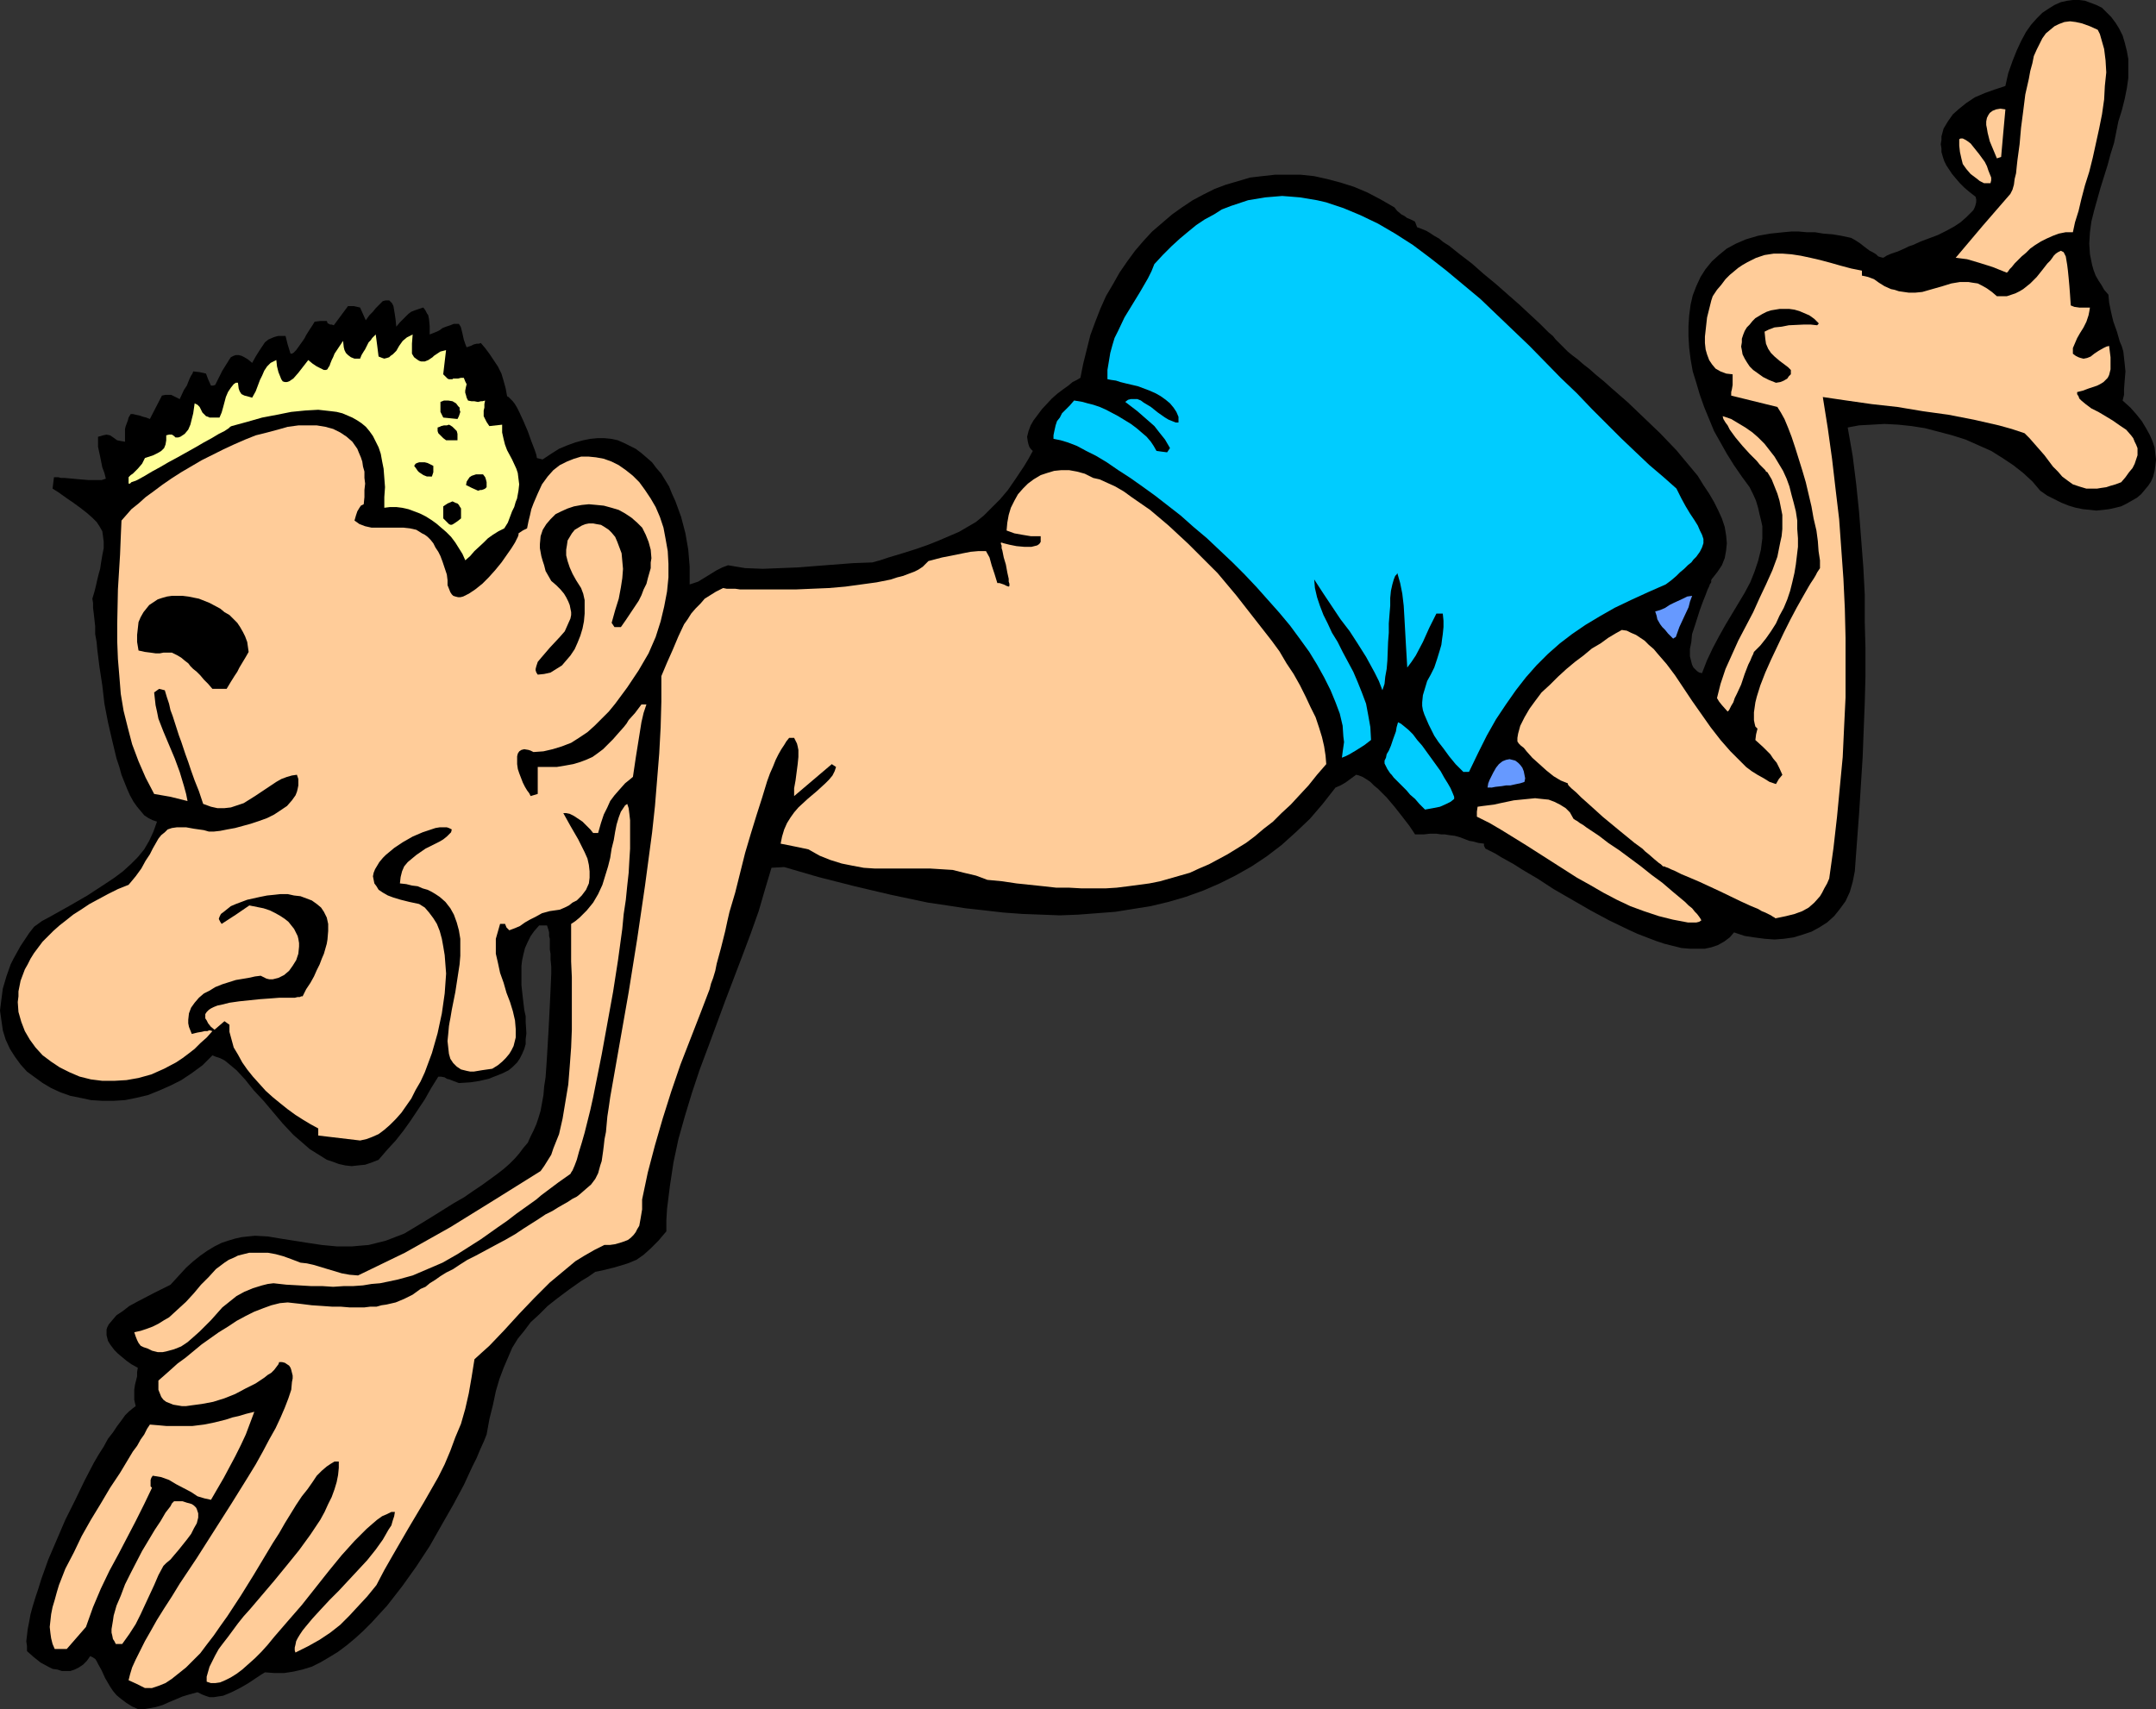
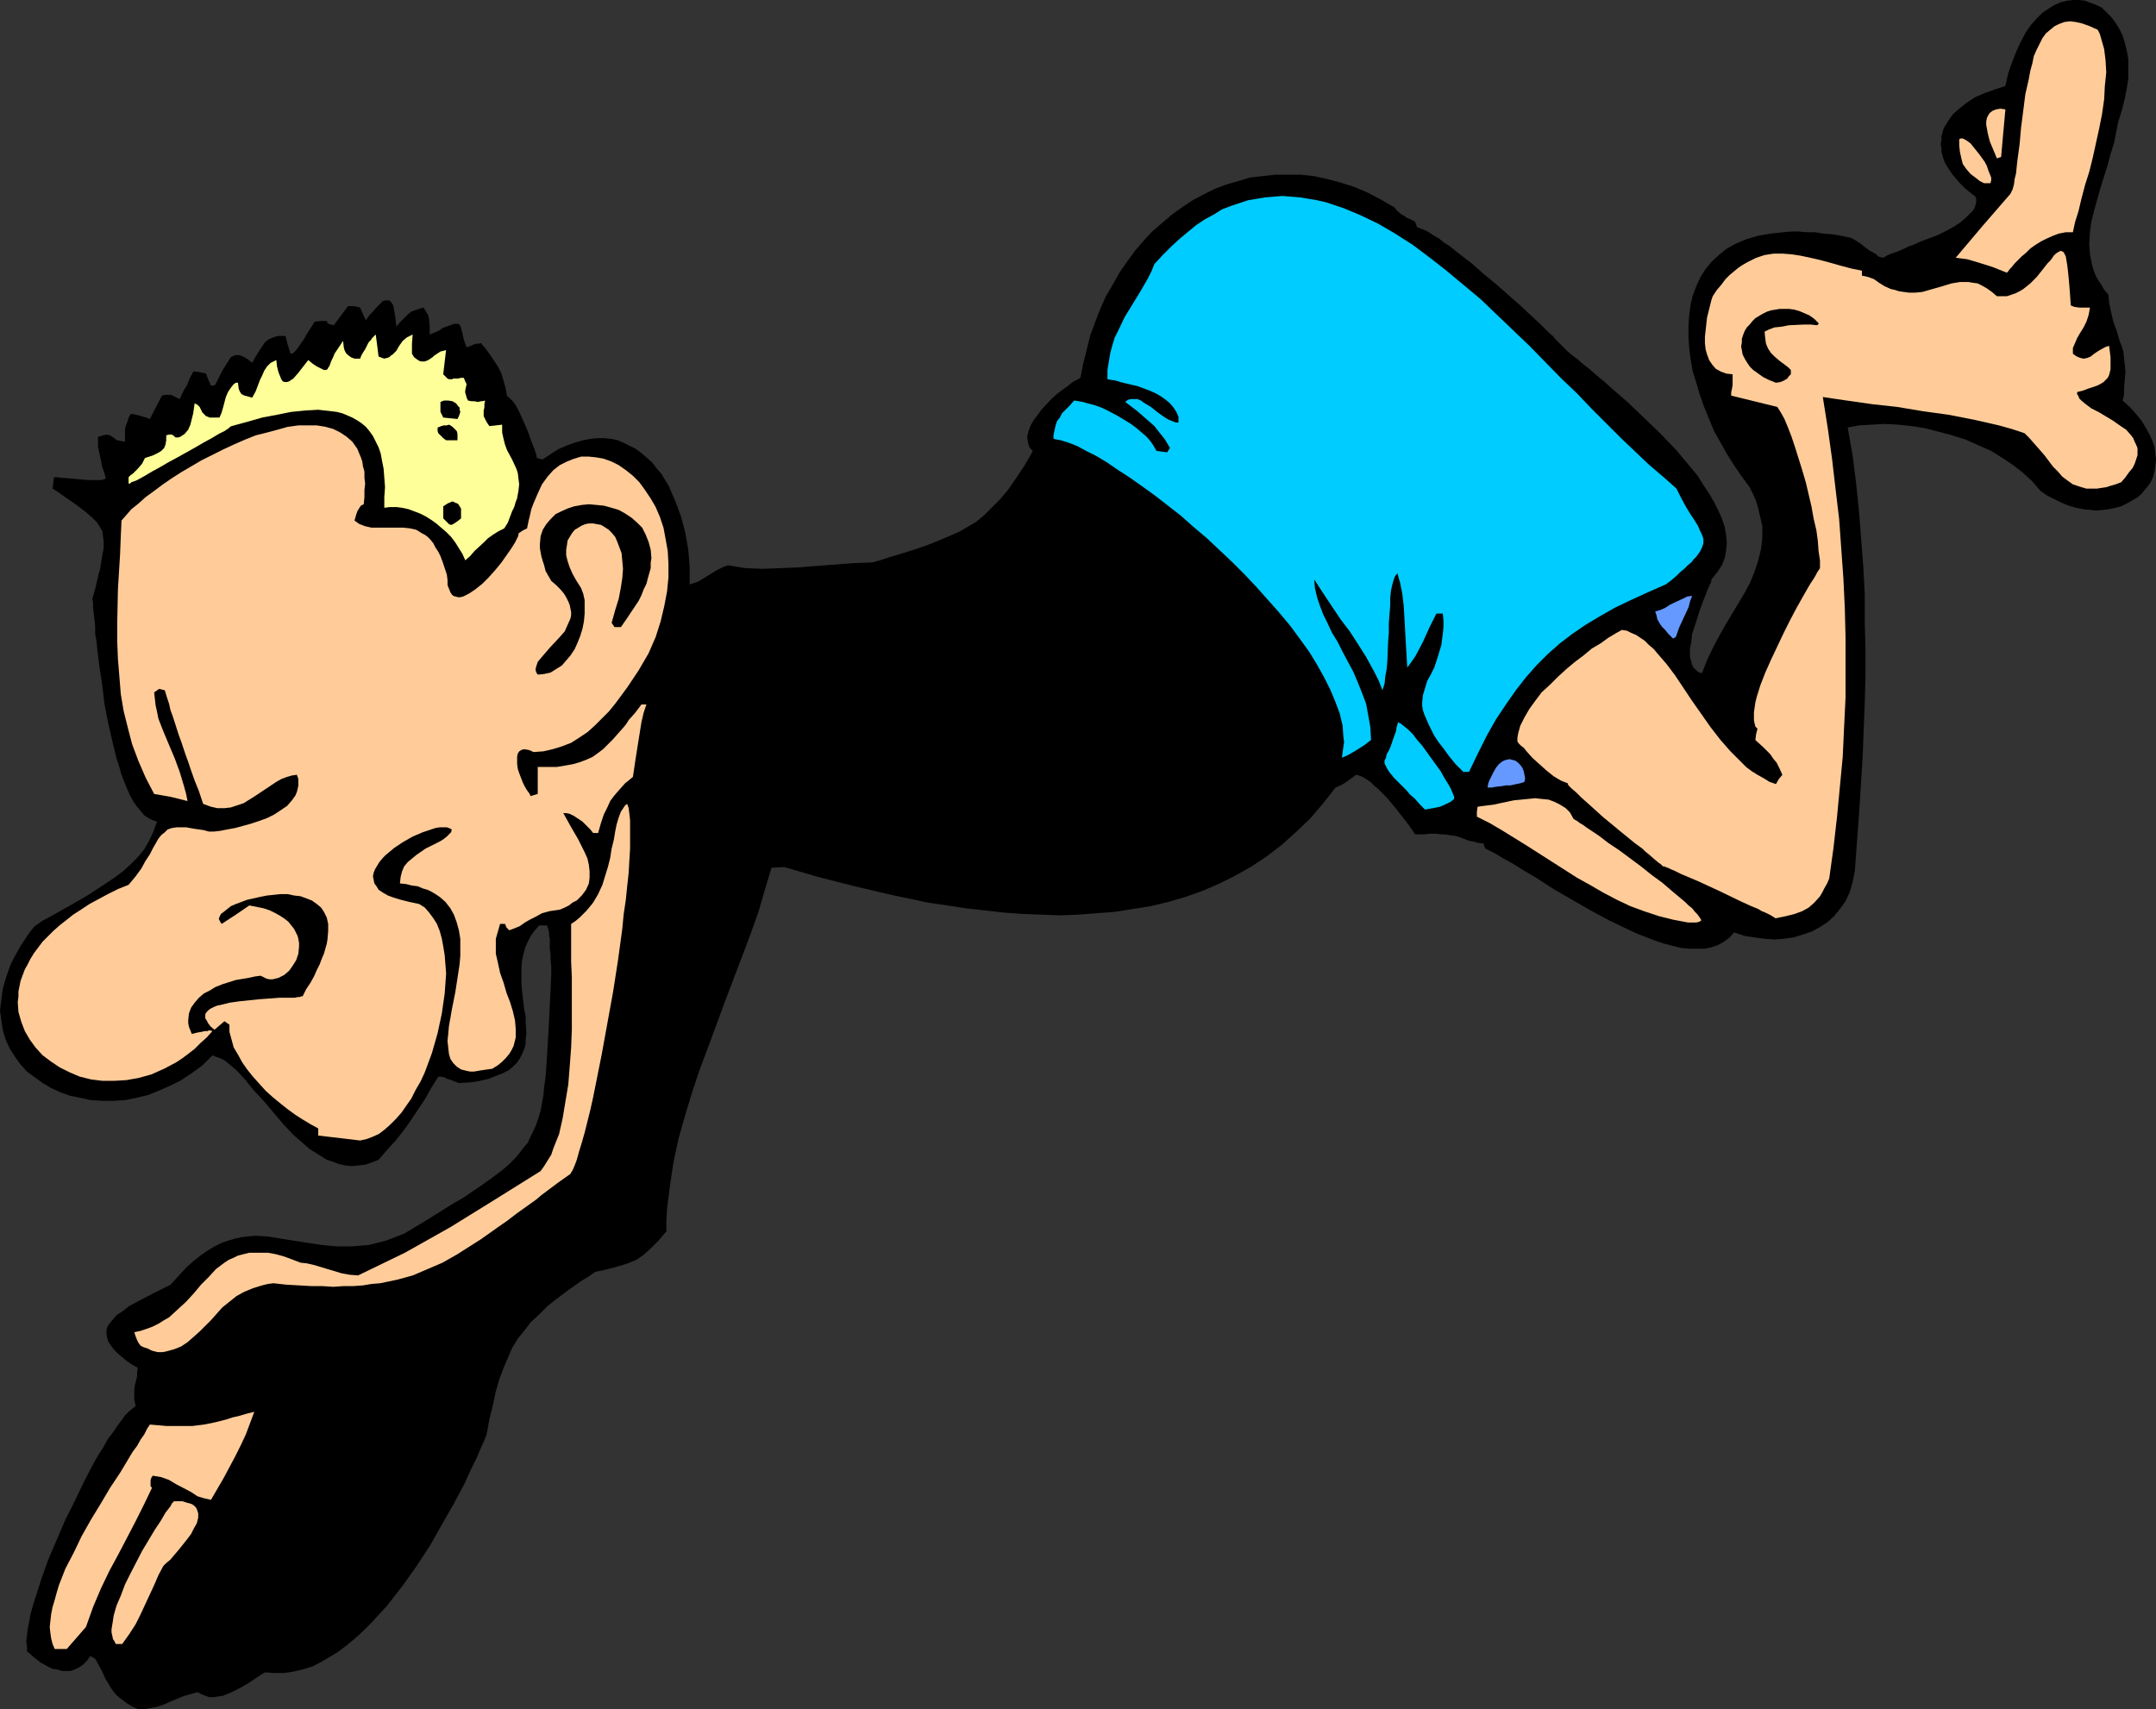
<svg xmlns="http://www.w3.org/2000/svg" xmlns:ns1="http://sodipodi.sourceforge.net/DTD/sodipodi-0.dtd" xmlns:ns2="http://www.inkscape.org/namespaces/inkscape" version="1.0" width="129.766mm" height="102.899mm" id="svg25" ns1:docname="Swimmer 26.wmf">
  <rect width="100%" height="100%" fill="#333333" stroke="none" />
  <ns1:namedview id="namedview25" pagecolor="#ffffff" bordercolor="#000000" borderopacity="0.25" ns2:showpageshadow="2" ns2:pageopacity="0.0" ns2:pagecheckerboard="0" ns2:deskcolor="#d1d1d1" ns2:document-units="mm" />
  <defs id="defs1">
    <pattern id="WMFhbasepattern" patternUnits="userSpaceOnUse" width="6" height="6" x="0" y="0" />
  </defs>
  <path style="fill:#000000;fill-opacity:1;fill-rule:evenodd;stroke:none" d="m 31.512,388.908 -1.454,-0.646 -1.293,-0.808 -1.293,-0.969 -0.97,-0.808 -0.808,-0.969 -0.646,-0.969 -1.131,-1.939 -0.808,-1.777 -0.808,-1.454 -0.323,-0.646 -0.323,-0.485 -0.485,-0.323 -0.646,-0.323 -0.808,1.131 -0.808,0.808 -0.97,0.646 -0.97,0.485 -0.97,0.323 h -0.97 -0.97 l -0.97,-0.323 -1.131,-0.162 -0.97,-0.485 -1.778,-0.969 -1.616,-1.293 -1.454,-1.293 v -1.131 l -0.162,-1.131 0.162,-1.293 0.162,-1.454 0.323,-1.616 0.323,-1.777 0.485,-1.777 0.646,-2.1 0.646,-1.939 0.646,-2.1 1.616,-4.524 1.939,-4.524 1.939,-4.524 2.262,-4.524 2.101,-4.362 2.101,-4.039 1.131,-1.939 1.131,-1.777 0.97,-1.777 1.131,-1.454 0.97,-1.454 0.97,-1.293 0.808,-1.131 0.808,-0.808 0.97,-0.808 0.646,-0.485 -0.323,-1.454 v -1.293 -0.969 l 0.162,-1.131 0.485,-1.939 v -0.969 l 0.162,-0.969 -1.454,-0.808 -1.131,-0.808 -0.97,-0.808 -0.97,-0.808 -0.808,-0.808 -0.485,-0.646 -0.485,-0.646 -0.485,-0.808 -0.323,-1.293 v -0.646 -0.646 l 0.162,-0.485 0.323,-0.646 0.808,-0.969 0.97,-1.131 1.454,-0.969 1.454,-1.131 1.778,-0.969 3.717,-1.939 1.939,-0.969 1.939,-0.969 1.778,-1.939 1.778,-1.939 1.616,-1.454 1.616,-1.293 1.616,-1.131 1.616,-0.969 1.616,-0.808 1.454,-0.485 1.616,-0.485 1.454,-0.323 1.454,-0.162 1.616,-0.162 2.909,0.162 2.909,0.485 3.07,0.485 3.07,0.485 3.232,0.485 3.394,0.323 h 1.778 1.778 l 1.778,-0.162 1.939,-0.162 1.939,-0.485 1.939,-0.485 2.101,-0.808 2.101,-0.808 3.232,-1.939 2.909,-1.777 2.586,-1.616 2.586,-1.616 2.262,-1.293 2.101,-1.454 1.939,-1.293 1.778,-1.293 1.778,-1.293 1.454,-1.131 1.293,-1.131 1.293,-1.293 0.97,-1.131 0.97,-1.293 0.97,-1.131 0.646,-1.454 0.646,-1.293 0.646,-1.454 0.485,-1.454 0.485,-1.616 0.323,-1.777 0.323,-1.777 0.162,-1.939 0.323,-2.1 0.162,-2.262 0.162,-2.424 0.162,-2.747 0.162,-2.747 0.162,-3.07 0.162,-3.231 0.162,-3.393 0.162,-3.716 v -1.616 l -0.162,-1.616 v -1.293 l -0.162,-0.969 v -0.969 -0.808 -0.646 l -0.162,-0.646 v -0.808 l -0.162,-0.646 -0.323,-0.969 h -1.778 l -1.131,1.293 -0.808,1.131 -0.646,1.293 -0.646,1.454 -0.323,1.293 -0.323,1.454 -0.162,1.293 v 1.454 2.908 l 0.323,2.908 0.323,2.747 0.323,1.454 v 1.293 l 0.162,2.585 -0.162,1.293 v 1.131 l -0.323,1.131 -0.485,1.131 -0.485,0.969 -0.646,0.969 -0.97,0.969 -0.97,0.808 -1.293,0.646 -1.616,0.646 -1.616,0.646 -2.101,0.485 -2.101,0.323 -2.586,0.162 -1.293,-0.485 -0.808,-0.323 -0.646,-0.162 -0.485,-0.323 -0.808,-0.162 h -0.646 l -1.616,2.585 -1.454,2.585 -3.232,4.847 -1.616,2.262 -1.778,2.262 -1.939,2.1 -1.939,2.262 -1.616,0.646 -1.454,0.485 -1.616,0.162 -1.454,0.162 -1.454,-0.162 -1.454,-0.323 -1.293,-0.485 -1.454,-0.485 -1.293,-0.808 -1.293,-0.808 -1.293,-0.808 -1.293,-1.131 -2.424,-2.1 -2.424,-2.585 -4.363,-5.17 -2.262,-2.424 -1.939,-2.424 -1.939,-2.1 -0.97,-0.808 -0.97,-0.808 -0.808,-0.646 -0.97,-0.485 -0.97,-0.323 -0.808,-0.323 -2.262,2.262 -2.424,1.777 -2.424,1.616 -2.586,1.293 -2.586,1.131 -2.424,0.969 -2.747,0.646 -2.424,0.485 -2.586,0.162 h -2.586 l -2.586,-0.162 -2.262,-0.485 -2.424,-0.485 -2.262,-0.808 -2.101,-0.969 L 9.696,246.4 7.918,245.107 6.141,243.815 4.686,242.199 3.394,240.422 2.262,238.644 1.293,236.544 0.646,234.443 0.323,232.181 0,229.919 l 0.323,-2.585 0.323,-2.424 0.808,-2.747 0.97,-2.747 0.646,-1.293 0.808,-1.454 0.808,-1.454 0.97,-1.454 0.97,-1.454 1.131,-1.454 1.778,-1.293 2.101,-1.131 4.04,-2.262 4.202,-2.424 4.202,-2.747 1.939,-1.293 1.939,-1.454 1.778,-1.616 1.616,-1.616 1.454,-1.777 1.131,-1.939 0.97,-2.1 0.808,-2.262 -0.97,-0.323 -0.97,-0.485 -0.97,-0.646 -0.808,-0.969 -0.808,-0.969 -0.808,-1.131 -0.808,-1.454 -0.646,-1.454 -0.646,-1.616 -0.646,-1.616 -0.485,-1.777 -0.646,-1.939 -0.97,-4.039 -0.97,-4.201 -0.808,-4.201 -0.485,-4.201 -0.646,-4.201 -0.485,-3.878 -0.162,-1.777 -0.323,-1.777 v -1.777 l -0.162,-1.454 -0.162,-1.454 -0.162,-1.293 v -1.131 l -0.162,-0.969 0.485,-1.616 0.323,-1.293 0.323,-1.454 0.323,-1.293 0.323,-1.131 0.162,-1.131 0.323,-1.939 0.323,-1.616 v -1.454 l -0.162,-1.293 -0.162,-1.131 -0.646,-1.131 -0.646,-0.969 -0.97,-0.969 -1.293,-1.131 -1.454,-1.131 -1.778,-1.293 -0.97,-0.646 -1.131,-0.808 -1.131,-0.808 -1.293,-0.808 0.162,-1.293 0.162,-1.293 h 0.485 0.485 l 0.646,0.162 h 0.808 l 1.778,0.162 1.778,0.162 1.939,0.162 h 2.424 0.485 l 0.485,-0.162 0.485,-0.162 -0.323,-1.293 -0.485,-1.293 -0.485,-2.424 -0.485,-2.262 v -1.131 -1.131 l 0.646,-0.162 0.485,-0.162 0.808,-0.162 0.808,0.162 0.485,0.323 1.131,0.808 0.808,0.162 0.97,0.162 v -1.131 -0.969 -0.808 l 0.162,-0.646 0.485,-1.293 0.162,-0.646 0.485,-0.808 h 0.485 l 0.646,0.162 0.808,0.162 0.485,0.162 0.485,0.162 0.646,0.162 0.808,0.323 2.747,-5.332 0.808,-0.162 h 0.808 0.485 l 0.646,0.323 0.646,0.323 0.646,0.323 0.97,-2.1 0.646,-0.969 0.323,-0.808 0.323,-0.808 0.323,-0.646 0.323,-0.485 0.162,-0.485 1.454,0.162 1.454,0.323 0.485,1.293 0.646,1.454 h 0.485 l 0.485,-0.162 1.616,-3.231 0.808,-1.293 0.808,-1.293 0.323,-0.485 0.646,-0.323 0.485,-0.162 h 0.646 l 0.646,0.162 0.646,0.323 0.808,0.485 0.97,0.808 0.808,-1.454 0.808,-1.293 0.646,-0.969 0.646,-0.969 0.808,-0.646 1.131,-0.485 0.485,-0.162 0.646,-0.162 h 0.808 0.808 l 0.485,1.939 0.646,2.1 h 0.323 l 0.323,-0.162 0.323,-0.323 0.323,-0.323 0.808,-1.131 0.808,-1.131 0.323,-0.485 0.323,-0.646 0.808,-1.293 0.646,-0.969 0.485,-0.808 1.293,-0.162 h 1.454 l 0.162,0.323 v 0.162 l 0.323,0.162 0.323,0.162 h 0.323 l 0.485,0.162 3.232,-4.362 h 1.293 l 1.454,0.323 0.646,1.454 0.646,1.454 0.808,-1.131 0.808,-0.808 0.646,-0.808 0.646,-0.646 0.485,-0.485 0.485,-0.485 0.646,-0.162 h 0.323 0.485 l 0.323,0.323 0.323,0.323 0.323,0.646 0.162,0.969 0.162,0.969 0.162,1.131 0.162,1.616 0.808,-0.969 0.646,-0.646 1.293,-1.293 0.646,-0.485 0.808,-0.323 0.97,-0.323 0.97,-0.323 0.485,0.646 0.323,0.646 0.323,0.485 0.162,0.808 0.162,1.616 v 1.939 l 1.616,-0.646 0.646,-0.323 0.646,-0.485 0.808,-0.323 0.97,-0.323 0.808,-0.323 h 1.131 l 0.323,0.485 0.162,0.323 0.323,1.293 0.323,1.454 0.323,0.969 0.323,0.808 0.485,-0.162 0.485,-0.162 0.646,-0.323 0.646,-0.162 h 0.485 l 0.485,-0.162 0.97,1.131 0.97,1.293 0.97,1.454 0.97,1.454 0.808,1.616 0.485,1.616 0.485,1.777 0.323,1.777 0.323,0.162 0.485,0.485 0.485,0.485 0.485,0.646 0.485,0.808 0.485,0.969 0.97,2.1 0.97,2.262 0.808,2.262 0.808,2.1 0.323,0.969 0.162,0.808 1.293,0.323 1.939,-1.293 1.778,-1.131 1.939,-0.808 1.778,-0.646 1.778,-0.485 1.616,-0.323 1.616,-0.162 h 1.616 l 1.616,0.162 1.454,0.323 1.454,0.646 1.293,0.646 1.293,0.646 1.293,0.969 1.131,0.969 1.293,1.131 0.97,1.293 1.131,1.293 1.778,2.908 0.646,1.616 0.808,1.777 0.646,1.777 0.646,1.777 0.97,3.716 0.646,3.716 0.323,3.878 v 4.039 l 0.97,-0.323 0.97,-0.323 2.101,-1.293 2.101,-1.293 1.293,-0.646 1.293,-0.485 1.939,0.323 1.939,0.323 4.04,0.162 4.04,-0.162 4.04,-0.162 4.04,-0.323 4.202,-0.323 4.202,-0.323 4.363,-0.162 1.778,-0.485 1.939,-0.646 1.616,-0.485 1.616,-0.485 3.07,-0.969 2.747,-0.969 2.424,-0.969 2.262,-0.969 2.262,-0.969 1.939,-1.131 1.939,-1.131 1.778,-1.454 1.778,-1.777 1.939,-1.939 1.778,-2.1 1.778,-2.585 1.939,-2.908 0.97,-1.616 0.97,-1.777 -0.485,-0.485 -0.323,-0.485 -0.162,-0.485 -0.162,-0.646 -0.162,-1.131 0.323,-1.293 0.485,-1.293 0.646,-1.131 0.97,-1.293 0.97,-1.293 2.262,-2.424 1.293,-1.131 1.293,-0.969 1.131,-0.808 0.97,-0.808 0.97,-0.485 0.808,-0.485 0.646,-3.231 0.808,-3.231 0.808,-3.231 1.131,-3.07 1.131,-2.908 1.293,-2.908 1.616,-2.747 1.454,-2.585 1.778,-2.585 1.778,-2.424 1.939,-2.262 1.939,-2.1 2.262,-1.939 2.262,-1.939 2.262,-1.616 2.424,-1.616 2.424,-1.293 2.586,-1.293 2.586,-0.969 2.747,-0.808 2.747,-0.808 2.747,-0.323 2.909,-0.323 h 2.909 2.909 l 3.07,0.323 2.909,0.646 3.07,0.808 3.07,0.969 3.07,1.293 3.07,1.616 3.07,1.777 0.646,0.808 0.97,0.808 0.646,0.323 0.646,0.485 0.808,0.323 0.97,0.485 0.485,1.293 0.485,0.162 0.808,0.323 0.808,0.323 0.808,0.485 0.97,0.646 1.131,0.646 0.97,0.808 1.293,0.808 2.424,1.939 2.747,2.1 2.747,2.424 2.747,2.262 2.747,2.424 2.586,2.262 2.424,2.262 2.262,2.1 0.97,0.969 0.97,0.969 0.97,0.808 0.646,0.808 0.646,0.646 0.485,0.485 0.485,0.485 0.323,0.323 0.808,0.808 0.97,0.808 1.293,0.969 1.293,1.131 1.454,1.131 1.454,1.293 1.778,1.454 1.616,1.454 3.717,3.231 3.717,3.555 3.717,3.555 3.717,3.878 3.232,3.878 1.616,1.939 1.293,2.1 1.293,1.939 1.131,1.939 0.97,1.939 0.808,1.777 0.646,1.939 0.323,1.939 0.162,1.777 -0.162,1.616 -0.323,1.777 -0.646,1.616 -0.97,1.454 -1.131,1.454 -0.162,0.162 -0.162,0.323 v 0.485 l -0.323,0.485 -0.162,0.485 -0.323,0.646 -0.485,1.293 -0.646,1.616 -0.646,1.777 -1.131,3.555 -0.646,1.939 -0.162,1.777 -0.323,1.616 v 1.616 l 0.323,1.293 0.162,0.646 0.323,0.646 0.323,0.323 0.485,0.485 0.485,0.323 0.646,0.162 1.131,-2.908 1.293,-2.747 1.454,-2.747 1.454,-2.585 1.454,-2.424 1.454,-2.424 1.454,-2.424 1.293,-2.424 0.97,-2.424 0.808,-2.424 0.646,-2.585 0.323,-2.585 v -1.293 -1.454 l -0.323,-1.454 -0.323,-1.293 -0.323,-1.454 -0.485,-1.616 -0.646,-1.454 -0.808,-1.616 -1.778,-2.424 -1.778,-2.585 -1.616,-2.585 -1.454,-2.585 -1.454,-2.585 -1.131,-2.747 -1.131,-2.747 -0.97,-2.747 -0.808,-2.747 -0.808,-2.585 -0.485,-2.747 -0.323,-2.585 -0.162,-2.585 v -2.424 l 0.162,-2.424 0.323,-2.424 0.485,-2.1 0.808,-2.1 0.97,-2.1 1.131,-1.777 1.454,-1.777 1.616,-1.454 1.778,-1.454 2.101,-1.131 2.262,-0.969 2.747,-0.808 2.747,-0.485 3.07,-0.323 1.778,-0.162 h 1.616 l 1.778,0.162 h 1.939 l 1.939,0.323 2.101,0.162 1.939,0.323 2.262,0.485 1.131,0.646 0.97,0.646 0.808,0.646 0.646,0.485 0.646,0.485 0.646,0.323 0.808,0.485 0.485,0.485 0.485,0.162 0.646,0.162 0.323,-0.162 0.485,-0.323 1.131,-0.485 1.454,-0.485 1.454,-0.646 0.97,-0.485 0.97,-0.323 1.778,-0.808 3.878,-1.454 1.939,-0.969 1.778,-0.969 1.454,-0.969 1.293,-1.131 1.131,-1.131 0.485,-0.485 0.323,-0.646 0.162,-0.485 0.162,-0.646 V 45.402 l -0.162,-0.646 -1.454,-1.131 -1.131,-0.969 -0.97,-0.969 -0.97,-1.131 -0.808,-0.969 -0.646,-0.969 -0.646,-0.969 -0.485,-0.969 -0.323,-0.969 -0.323,-1.131 v -0.808 l -0.162,-0.969 0.162,-0.969 v -0.808 l 0.485,-1.777 0.97,-1.616 1.131,-1.616 1.454,-1.293 1.616,-1.293 1.939,-1.293 2.262,-0.969 2.262,-0.808 2.424,-0.808 0.646,-2.908 0.97,-2.747 0.97,-2.424 0.97,-2.1 1.131,-2.1 1.131,-1.616 1.293,-1.454 1.293,-1.293 1.454,-0.969 1.293,-0.808 1.454,-0.646 1.454,-0.323 L 471.548,0 h 1.454 l 1.293,0.162 1.293,0.485 1.293,0.485 1.293,0.646 0.97,0.969 1.131,1.131 0.97,1.293 0.808,1.293 0.808,1.616 0.485,1.616 0.485,1.939 0.323,1.777 v 2.1 2.262 l -0.323,2.262 -0.485,2.424 -0.646,2.585 -0.808,2.585 -0.485,2.424 -0.485,2.424 -0.808,2.585 -0.646,2.424 -0.808,2.585 -0.808,2.585 -1.454,5.17 -0.646,2.585 -0.323,2.424 -0.162,2.585 0.162,2.424 0.485,2.424 0.323,1.131 0.485,1.293 0.646,1.131 0.646,0.969 0.646,1.131 0.97,1.131 0.162,1.777 0.323,1.616 0.323,1.454 0.323,1.293 0.808,2.262 0.646,2.262 0.485,1.131 0.323,1.131 0.162,1.454 0.162,1.454 0.162,1.616 -0.162,1.939 -0.162,2.1 v 1.293 l -0.323,1.293 1.778,1.616 1.293,1.454 1.293,1.616 0.97,1.616 0.808,1.454 0.646,1.454 0.485,1.454 0.162,1.454 0.162,1.293 -0.162,1.454 -0.162,1.131 -0.323,1.293 -0.485,1.131 -0.646,0.969 -0.808,0.969 -0.808,0.969 -0.97,0.808 -1.131,0.646 -1.131,0.646 -1.293,0.646 -1.293,0.323 -1.454,0.323 -1.293,0.162 -1.616,0.162 -1.454,-0.162 -1.616,-0.162 -1.616,-0.323 -1.616,-0.485 -1.616,-0.646 -1.616,-0.808 -1.616,-0.808 -1.616,-1.131 -1.778,-2.1 -2.101,-1.939 -2.262,-1.777 -2.424,-1.616 -2.586,-1.616 -2.909,-1.293 -2.909,-1.293 -3.07,-0.969 -3.07,-0.808 -3.07,-0.808 -3.07,-0.485 -3.07,-0.323 -3.07,-0.162 -2.909,0.162 -2.909,0.162 -2.586,0.485 1.131,6.463 0.808,6.463 0.646,6.301 0.485,6.301 0.485,6.301 0.323,6.14 v 6.301 l 0.162,5.978 v 6.301 l -0.162,6.14 -0.485,12.441 -0.808,12.764 -0.485,6.463 -0.485,6.625 -0.485,2.424 -0.646,2.262 -0.97,2.1 -1.293,1.777 -1.293,1.616 -1.616,1.454 -1.778,1.131 -1.778,0.969 -1.939,0.646 -2.101,0.646 -2.262,0.323 -2.101,0.162 -2.262,-0.162 -2.424,-0.323 -2.101,-0.323 -2.424,-0.808 -0.97,1.131 -1.293,0.969 -1.454,0.808 -1.454,0.485 -1.454,0.323 h -1.616 -1.778 l -1.939,-0.162 -1.939,-0.485 -1.939,-0.485 -1.939,-0.646 -2.101,-0.808 -2.101,-0.808 -2.101,-0.969 -4.363,-2.1 -4.202,-2.262 -4.202,-2.424 -4.202,-2.424 -3.717,-2.424 -1.939,-1.131 -1.616,-0.969 -1.778,-1.131 -1.454,-0.808 -1.454,-0.808 -1.293,-0.808 -1.293,-0.646 -0.97,-0.485 -0.323,-0.646 v -0.485 l -1.293,-0.162 -1.131,-0.323 -0.97,-0.162 -0.808,-0.323 -1.293,-0.485 -1.131,-0.323 -1.293,-0.162 -0.97,-0.162 h -0.808 l -1.131,-0.162 h -1.454 l -1.454,0.162 h -1.939 l -1.293,-1.939 -1.616,-2.1 -1.778,-2.262 -1.778,-2.1 -1.939,-1.939 -0.97,-0.808 -0.808,-0.808 -0.97,-0.646 -0.808,-0.485 -0.808,-0.323 -0.646,-0.162 -2.424,1.777 -1.131,0.646 -1.131,0.485 -2.909,3.716 -2.909,3.393 -3.232,3.07 -3.232,2.908 -3.394,2.585 -3.394,2.262 -3.717,2.1 -3.555,1.777 -3.717,1.616 -4.04,1.454 -3.878,1.131 -4.04,0.969 -4.04,0.646 -4.04,0.646 -4.202,0.323 -4.202,0.323 -4.202,0.162 -4.202,-0.162 -4.363,-0.162 -4.363,-0.323 -4.202,-0.485 -4.363,-0.485 -4.202,-0.646 -4.363,-0.646 -8.403,-1.777 -8.242,-1.939 -8.242,-2.1 -7.757,-2.262 -2.909,0.162 -1.454,4.847 -1.454,5.009 -1.778,5.009 -1.939,5.17 -3.878,10.179 -3.878,10.502 -1.939,5.17 -1.778,5.332 -1.616,5.332 -1.454,5.17 -1.131,5.332 -0.808,5.332 -0.646,5.17 -0.162,2.585 v 2.585 l -0.97,1.131 -0.808,0.969 -0.97,0.969 -0.808,0.808 -1.616,1.454 -1.616,1.131 -1.939,0.808 -2.101,0.646 -1.131,0.323 -1.293,0.323 -1.293,0.323 -1.616,0.323 -1.616,1.131 -1.616,0.969 -2.747,1.939 -2.586,1.939 -2.262,1.777 -1.939,1.939 -1.939,1.777 -1.454,1.939 -1.454,1.777 -1.293,2.1 -0.97,2.262 -0.97,2.262 -0.97,2.585 -0.808,2.747 -0.646,3.07 -0.808,3.231 -0.646,3.555 -0.646,1.616 -0.808,1.777 -0.808,1.939 -0.97,1.939 -0.97,2.1 -0.97,2.1 -2.424,4.524 -2.586,4.524 -2.747,4.847 -3.07,4.686 -3.232,4.524 -3.394,4.362 -1.778,1.939 -1.778,1.939 -1.939,1.939 -1.778,1.616 -1.939,1.616 -1.939,1.454 -2.101,1.293 -1.939,1.131 -1.939,0.969 -2.101,0.646 -2.101,0.485 -2.101,0.323 h -2.262 l -2.101,-0.162 -0.808,0.485 -0.97,0.646 -1.939,1.293 -1.939,1.131 -1.939,0.969 -1.939,0.808 -1.131,0.162 -0.97,0.162 h -0.97 l -0.97,-0.323 -0.808,-0.323 -0.97,-0.485 -1.778,0.485 -1.616,0.485 -3.07,1.293 -1.454,0.646 -1.616,0.485 -1.778,0.323 -0.97,0.162 z" id="path1" />
-   <path style="fill:#ffcc99;fill-opacity:1;fill-rule:evenodd;stroke:none" d="m 32.966,384.061 -1.939,-0.969 -1.778,-0.808 0.323,-1.293 0.485,-1.616 0.808,-1.777 0.97,-1.939 1.131,-2.262 1.293,-2.262 1.454,-2.585 1.616,-2.585 1.778,-2.747 1.778,-2.908 1.939,-2.908 1.939,-2.908 7.918,-12.441 3.717,-5.978 1.778,-2.908 1.616,-2.908 1.454,-2.747 1.454,-2.585 1.131,-2.424 0.97,-2.262 0.808,-2.1 0.646,-1.939 0.162,-1.777 0.162,-0.808 v -0.646 l -0.162,-0.646 -0.162,-0.646 -0.162,-0.485 -0.323,-0.485 -0.485,-0.323 -0.485,-0.323 -0.646,-0.162 h -0.646 l -0.162,0.485 -0.485,0.646 -0.485,0.646 -0.646,0.646 -0.808,0.485 -0.808,0.646 -1.939,1.293 -2.262,1.131 -2.424,1.293 -2.424,0.969 -2.586,0.808 -2.586,0.485 -2.424,0.323 -1.131,0.162 h -0.97 l -0.97,-0.162 -0.97,-0.162 -0.808,-0.323 -0.808,-0.323 -0.646,-0.485 -0.485,-0.646 -0.323,-0.808 -0.323,-0.808 v -0.969 -1.131 l 1.293,-1.131 1.454,-1.293 1.616,-1.454 1.778,-1.293 3.717,-3.07 3.878,-2.747 2.101,-1.293 1.939,-1.293 2.101,-1.131 1.939,-0.969 2.101,-0.808 1.778,-0.646 1.939,-0.485 1.778,-0.162 2.909,0.323 2.586,0.323 2.424,0.162 2.262,0.162 h 1.939 l 1.939,0.162 h 1.778 1.616 l 1.293,-0.162 h 1.454 l 1.131,-0.323 1.131,-0.162 2.101,-0.485 1.939,-0.808 1.939,-0.969 1.778,-1.293 1.131,-0.485 0.97,-0.808 1.293,-0.808 1.131,-0.808 1.293,-0.808 1.616,-0.808 1.454,-0.969 1.778,-1.131 1.939,-0.969 2.101,-1.131 2.101,-1.131 2.424,-1.293 2.262,-1.293 1.939,-1.293 1.778,-1.131 1.778,-1.131 1.454,-0.969 1.616,-0.808 1.293,-0.808 1.131,-0.646 1.131,-0.646 0.97,-0.646 0.97,-0.485 0.808,-0.646 1.293,-1.131 1.131,-0.969 0.97,-1.293 0.646,-1.293 0.485,-1.777 0.323,-0.969 0.162,-1.131 0.162,-1.131 0.162,-1.293 0.162,-1.454 0.323,-1.616 0.162,-1.777 0.162,-1.777 0.323,-2.1 0.323,-2.262 2.101,-11.956 2.101,-11.956 1.939,-12.118 1.778,-12.118 1.616,-12.118 0.646,-5.978 0.485,-5.978 0.485,-5.978 0.323,-5.978 0.162,-5.817 v -5.817 l 1.293,-3.07 0.646,-1.454 0.646,-1.454 1.293,-3.07 1.293,-2.747 0.808,-1.131 0.808,-1.293 0.97,-1.131 1.131,-1.131 0.97,-1.131 1.293,-0.808 1.293,-0.808 1.616,-0.808 0.808,0.162 h 0.808 1.131 l 1.131,0.162 h 1.293 1.454 6.302 3.555 l 3.717,-0.162 3.878,-0.162 3.717,-0.323 3.555,-0.485 3.555,-0.485 3.232,-0.646 1.454,-0.485 1.293,-0.323 1.293,-0.485 1.293,-0.485 0.97,-0.485 0.97,-0.646 0.646,-0.646 0.646,-0.646 3.07,-0.808 3.232,-0.646 3.232,-0.646 1.778,-0.162 h 1.778 l 0.808,1.454 0.485,1.777 0.646,1.939 0.646,2.1 h 0.485 l 0.485,0.162 0.485,0.162 0.646,0.323 0.485,0.162 0.162,-0.162 v -0.485 l -0.162,-0.485 v -0.646 l -0.323,-1.454 -0.323,-1.777 -0.485,-1.616 -0.323,-1.616 -0.162,-0.485 v -0.646 l -0.162,-0.323 v -0.323 h 0.162 l 0.485,0.162 0.646,0.162 0.646,0.162 1.616,0.323 1.778,0.162 h 1.616 l 0.646,-0.162 0.646,-0.162 0.485,-0.323 0.323,-0.485 v -0.485 -0.808 h -2.262 l -1.939,-0.323 -1.778,-0.323 -1.778,-0.646 0.162,-1.777 0.323,-1.777 0.485,-1.616 0.808,-1.616 0.808,-1.454 1.131,-1.293 1.131,-1.131 1.293,-0.969 1.616,-0.969 1.454,-0.485 1.616,-0.485 1.616,-0.162 h 1.778 l 1.778,0.323 1.778,0.485 1.939,0.969 1.454,0.323 1.778,0.808 1.778,0.808 1.939,1.131 1.778,1.293 2.101,1.454 2.101,1.454 2.101,1.777 2.101,1.777 2.262,2.1 2.262,2.1 2.101,2.1 4.525,4.524 4.202,5.009 4.04,5.17 4.04,5.17 1.778,2.424 1.616,2.747 1.616,2.424 1.454,2.585 1.293,2.585 1.131,2.424 1.131,2.262 0.808,2.424 0.646,2.1 0.485,2.1 0.323,2.1 0.162,1.939 -2.101,2.424 -1.939,2.424 -2.101,2.262 -1.939,2.1 -2.101,1.939 -1.939,1.939 -2.101,1.616 -2.101,1.777 -1.939,1.454 -2.101,1.293 -2.101,1.293 -2.101,1.131 -2.101,1.131 -2.262,0.969 -2.101,0.969 -2.262,0.646 -2.262,0.646 -2.262,0.646 -2.424,0.485 -2.424,0.323 -2.424,0.323 -2.586,0.323 -2.586,0.162 h -2.586 -2.747 l -2.909,-0.162 h -2.909 l -2.909,-0.323 -3.07,-0.323 -3.07,-0.323 -3.232,-0.485 -3.394,-0.323 -2.586,-0.969 -2.747,-0.646 -2.586,-0.646 -2.586,-0.162 -2.586,-0.162 h -2.424 -2.586 -2.586 -5.01 l -2.424,-0.162 -2.586,-0.485 -2.424,-0.485 -2.586,-0.808 -2.424,-0.969 -2.586,-1.454 -3.07,-0.646 -3.232,-0.646 0.323,-1.616 0.485,-1.616 0.646,-1.454 0.808,-1.293 0.808,-1.131 0.97,-1.131 2.101,-1.939 2.101,-1.777 1.939,-1.777 0.808,-0.808 0.808,-0.969 0.485,-0.969 0.323,-0.969 -0.485,-0.323 -0.485,-0.323 -8.565,7.271 v -1.777 l 0.323,-1.777 0.485,-3.716 0.162,-1.616 v -1.616 l -0.162,-0.808 -0.162,-0.646 -0.323,-0.646 -0.323,-0.646 h -1.131 l -0.646,0.808 -0.485,0.808 -0.646,0.969 -0.646,1.131 -0.646,1.293 -0.646,1.616 -0.646,1.454 -0.646,1.777 -1.131,3.716 -1.293,4.039 -1.293,4.201 -1.293,4.362 -2.262,9.048 -1.293,4.362 -0.485,2.1 -0.485,2.262 -0.97,3.878 -0.485,1.777 -0.485,1.777 -0.323,1.616 -0.485,1.616 -0.485,1.293 -0.323,1.293 -2.101,5.494 -2.262,5.817 -2.262,5.817 -2.101,6.14 -1.939,6.14 -1.778,6.14 -1.616,6.14 -1.293,6.14 v 2.262 l -0.323,1.939 -0.323,1.777 -0.485,0.808 -0.323,0.646 -0.485,0.646 -0.646,0.646 -0.646,0.485 -0.808,0.323 -0.97,0.323 -1.131,0.323 -1.131,0.162 h -1.293 l -2.262,1.131 -2.262,1.293 -2.101,1.293 -1.939,1.616 -1.939,1.616 -1.939,1.616 -3.555,3.555 -3.394,3.555 -3.394,3.716 -3.394,3.555 -1.616,1.454 -1.778,1.616 -0.646,4.039 -0.646,3.716 -0.808,3.555 -0.97,3.393 -1.293,3.07 -1.131,3.07 -1.293,3.07 -1.454,2.908 -3.232,5.655 -3.555,5.978 -1.778,3.07 -1.778,3.07 -1.939,3.393 -1.778,3.393 -2.101,2.585 -2.101,2.262 -1.939,2.1 -2.101,2.1 -2.262,1.777 -2.424,1.616 -2.586,1.454 -2.909,1.454 -0.162,-0.485 v -0.646 l 0.162,-0.646 0.162,-0.808 0.323,-0.646 0.485,-0.808 0.646,-0.969 0.646,-0.808 1.616,-1.939 1.778,-1.939 2.101,-2.262 2.101,-2.1 4.363,-4.686 2.101,-2.262 1.939,-2.424 1.616,-2.262 0.646,-1.131 0.646,-1.131 0.646,-0.969 0.323,-1.131 0.323,-0.969 0.162,-0.969 h -0.808 l -0.97,0.485 -1.131,0.485 -1.131,0.808 -1.131,0.969 -1.293,1.131 -1.454,1.454 -1.293,1.293 -1.454,1.616 -1.454,1.616 -2.909,3.555 -3.07,3.878 -3.07,3.878 -3.232,3.716 -3.07,3.555 -1.454,1.777 -1.454,1.616 -1.454,1.454 -1.454,1.293 -1.454,1.293 -1.293,0.969 -1.293,0.808 -1.293,0.646 -1.131,0.485 -1.131,0.162 h -0.97 l -0.97,-0.323 v -1.131 l 0.323,-1.131 0.323,-1.131 0.646,-1.293 0.646,-1.293 0.808,-1.454 0.97,-1.293 1.131,-1.454 2.262,-3.07 1.293,-1.616 1.454,-1.616 2.747,-3.231 2.747,-3.231 2.909,-3.555 2.747,-3.393 2.586,-3.555 2.262,-3.393 0.97,-1.777 0.808,-1.777 0.808,-1.616 0.646,-1.777 0.485,-1.616 0.323,-1.616 0.162,-1.616 v -1.454 h -0.97 l -0.808,0.485 -0.97,0.646 -1.131,0.969 -1.131,1.131 -0.97,1.454 -1.131,1.616 -1.293,1.616 -1.293,1.939 -1.293,2.1 -1.293,2.1 -1.293,2.262 -1.454,2.262 -1.454,2.424 -2.909,4.847 -2.909,4.686 -3.07,4.686 -1.616,2.262 -1.454,2.1 -1.616,2.1 -1.454,1.939 -1.616,1.616 -1.616,1.616 -1.616,1.293 -1.616,1.293 -1.454,0.969 -1.616,0.646 -1.454,0.485 z" id="path2" />
  <path style="fill:#ffcc99;fill-opacity:1;fill-rule:evenodd;stroke:none" d="m 12.443,375.174 -0.485,-1.131 -0.323,-1.293 -0.162,-1.131 -0.162,-1.454 0.162,-1.454 0.162,-1.454 0.323,-1.616 0.485,-1.616 0.485,-1.777 0.485,-1.616 1.454,-3.716 1.939,-3.716 1.778,-3.716 2.101,-3.716 2.262,-3.716 2.101,-3.555 2.262,-3.393 1.939,-3.231 0.97,-1.616 0.97,-1.293 0.808,-1.454 0.808,-1.131 0.646,-1.293 0.646,-0.969 1.939,0.162 1.778,0.162 h 1.778 2.909 1.293 l 2.586,-0.323 2.424,-0.485 2.586,-0.646 1.454,-0.485 1.454,-0.323 1.616,-0.485 1.939,-0.485 -0.97,2.585 -0.97,2.585 -1.131,2.424 -1.293,2.585 -2.586,4.847 -2.909,5.009 -0.646,-0.162 -0.808,-0.162 -1.616,-0.485 -1.454,-0.969 -3.394,-1.777 -1.616,-0.969 -1.778,-0.646 -0.97,-0.162 -0.97,-0.162 -0.323,0.485 -0.162,0.485 v 0.485 0.969 l 0.162,0.162 0.162,0.162 -1.778,3.716 -1.939,3.878 -1.939,3.716 -1.939,3.716 -2.101,3.878 -1.939,4.039 -1.778,4.201 -0.808,2.262 -0.808,2.262 -4.363,5.009 z" id="path3" />
  <path style="fill:#ffcc99;fill-opacity:1;fill-rule:evenodd;stroke:none" d="m 26.341,374.043 -0.323,-0.646 -0.323,-0.485 -0.162,-0.808 -0.162,-0.646 v -0.808 l 0.162,-0.969 0.162,-0.969 0.162,-1.131 0.646,-2.262 0.97,-2.262 0.97,-2.585 1.293,-2.585 2.586,-5.009 1.454,-2.424 1.454,-2.424 1.293,-1.939 1.131,-1.939 1.131,-1.454 0.323,-0.646 0.485,-0.485 h 0.97 0.97 l 0.97,0.323 0.646,0.162 0.485,0.162 0.485,0.323 0.485,0.485 0.162,0.323 0.162,0.485 0.162,0.485 v 0.969 l -0.323,1.293 -0.646,1.131 -0.646,1.293 -0.97,1.293 -1.939,2.424 -0.97,1.131 -0.808,0.969 -0.97,0.808 -0.646,0.646 -1.131,2.1 -0.97,2.262 -2.101,4.524 -0.97,2.1 -1.131,2.262 -1.454,2.262 -1.616,2.262 z" id="path4" />
-   <path style="fill:#ffcc99;fill-opacity:1;fill-rule:evenodd;stroke:none" d="m 35.875,307.636 -1.293,-0.323 -0.97,-0.485 -0.97,-0.323 -0.646,-0.323 -0.485,-0.646 -0.323,-0.646 -0.323,-0.808 -0.323,-0.969 1.454,-0.323 1.454,-0.485 1.293,-0.485 1.293,-0.646 1.293,-0.808 1.131,-0.646 1.939,-1.777 1.939,-1.777 1.778,-1.939 1.616,-1.939 1.778,-1.777 1.616,-1.777 1.939,-1.454 0.97,-0.646 1.131,-0.485 0.97,-0.485 1.293,-0.323 1.293,-0.323 h 1.293 1.454 1.454 l 1.778,0.323 1.778,0.485 1.778,0.646 2.101,0.808 1.454,0.162 1.454,0.323 1.616,0.485 1.616,0.485 3.232,0.969 1.778,0.323 1.939,0.162 5.333,-2.585 5.333,-2.585 5.171,-2.908 5.171,-2.908 10.181,-6.301 5.171,-3.231 5.171,-3.231 0.808,-1.131 0.808,-1.293 0.808,-1.293 0.485,-1.454 0.646,-1.616 0.646,-1.616 0.808,-3.555 0.646,-3.878 0.646,-3.878 0.323,-4.039 0.323,-4.362 0.162,-4.039 v -4.201 -4.039 -3.716 l -0.162,-3.555 v -3.231 -1.454 -3.878 l 0.97,-0.646 0.97,-0.808 1.616,-1.616 1.454,-1.777 1.131,-1.939 0.97,-2.1 0.646,-2.1 0.646,-2.1 0.485,-1.939 0.323,-2.1 0.485,-1.939 0.323,-1.939 0.323,-1.616 0.485,-1.616 0.485,-1.293 0.646,-0.969 0.323,-0.485 0.485,-0.323 0.162,0.485 0.162,0.485 0.162,1.293 0.162,1.454 v 1.939 2.1 2.424 l -0.162,2.585 -0.162,2.908 -0.323,2.908 -0.323,3.231 -0.485,3.231 -0.323,3.393 -0.97,7.109 -1.131,7.271 -1.293,7.109 -1.293,7.109 -0.646,3.231 -0.646,3.231 -0.646,3.231 -0.646,2.908 -0.646,2.585 -0.646,2.585 -0.646,2.262 -0.646,2.1 -0.485,1.777 -0.485,1.293 -0.485,1.131 -0.323,0.485 -0.162,0.323 -2.747,1.939 -2.586,1.939 -1.293,0.969 -1.131,0.969 -2.262,1.616 -2.262,1.616 -2.101,1.616 -2.101,1.454 -3.878,2.747 -1.778,1.131 -3.555,2.262 -3.394,1.939 -3.394,1.454 -3.394,1.454 -3.555,0.969 -3.878,0.808 -1.939,0.162 -1.939,0.323 -2.262,0.162 h -2.101 l -2.424,0.162 -2.424,-0.162 H 70.781 l -2.747,-0.162 -2.909,-0.162 -2.909,-0.323 -1.293,0.162 -1.293,0.323 -2.101,0.646 -1.939,0.808 -1.778,0.969 -1.616,1.293 -1.616,1.293 -2.586,2.908 -2.586,2.585 -1.454,1.293 -1.293,1.131 -1.454,0.969 -1.616,0.646 -1.778,0.485 -0.808,0.162 z" id="path5" />
+   <path style="fill:#ffcc99;fill-opacity:1;fill-rule:evenodd;stroke:none" d="m 35.875,307.636 -1.293,-0.323 -0.97,-0.485 -0.97,-0.323 -0.646,-0.323 -0.485,-0.646 -0.323,-0.646 -0.323,-0.808 -0.323,-0.969 1.454,-0.323 1.454,-0.485 1.293,-0.485 1.293,-0.646 1.293,-0.808 1.131,-0.646 1.939,-1.777 1.939,-1.777 1.778,-1.939 1.616,-1.939 1.778,-1.777 1.616,-1.777 1.939,-1.454 0.97,-0.646 1.131,-0.485 0.97,-0.485 1.293,-0.323 1.293,-0.323 h 1.293 1.454 1.454 l 1.778,0.323 1.778,0.485 1.778,0.646 2.101,0.808 1.454,0.162 1.454,0.323 1.616,0.485 1.616,0.485 3.232,0.969 1.778,0.323 1.939,0.162 5.333,-2.585 5.333,-2.585 5.171,-2.908 5.171,-2.908 10.181,-6.301 5.171,-3.231 5.171,-3.231 0.808,-1.131 0.808,-1.293 0.808,-1.293 0.485,-1.454 0.646,-1.616 0.646,-1.616 0.808,-3.555 0.646,-3.878 0.646,-3.878 0.323,-4.039 0.323,-4.362 0.162,-4.039 v -4.201 -4.039 -3.716 l -0.162,-3.555 v -3.231 -1.454 -3.878 l 0.97,-0.646 0.97,-0.808 1.616,-1.616 1.454,-1.777 1.131,-1.939 0.97,-2.1 0.646,-2.1 0.646,-2.1 0.485,-1.939 0.323,-2.1 0.485,-1.939 0.323,-1.939 0.323,-1.616 0.485,-1.616 0.485,-1.293 0.646,-0.969 0.323,-0.485 0.485,-0.323 0.162,0.485 0.162,0.485 0.162,1.293 0.162,1.454 v 1.939 2.1 2.424 l -0.162,2.585 -0.162,2.908 -0.323,2.908 -0.323,3.231 -0.485,3.231 -0.323,3.393 -0.97,7.109 -1.131,7.271 -1.293,7.109 -1.293,7.109 -0.646,3.231 -0.646,3.231 -0.646,3.231 -0.646,2.908 -0.646,2.585 -0.646,2.585 -0.646,2.262 -0.646,2.1 -0.485,1.777 -0.485,1.293 -0.485,1.131 -0.323,0.485 -0.162,0.323 -2.747,1.939 -2.586,1.939 -1.293,0.969 -1.131,0.969 -2.262,1.616 -2.262,1.616 -2.101,1.616 -2.101,1.454 -3.878,2.747 -1.778,1.131 -3.555,2.262 -3.394,1.939 -3.394,1.454 -3.394,1.454 -3.555,0.969 -3.878,0.808 -1.939,0.162 -1.939,0.323 -2.262,0.162 h -2.101 l -2.424,0.162 -2.424,-0.162 H 70.781 l -2.747,-0.162 -2.909,-0.162 -2.909,-0.323 -1.293,0.162 -1.293,0.323 -2.101,0.646 -1.939,0.808 -1.778,0.969 -1.616,1.293 -1.616,1.293 -2.586,2.908 -2.586,2.585 -1.454,1.293 -1.293,1.131 -1.454,0.969 -1.616,0.646 -1.778,0.485 -0.808,0.162 " id="path5" />
  <path style="fill:#ffcc99;fill-opacity:1;fill-rule:evenodd;stroke:none" d="m 81.931,259.487 -9.534,-1.131 v -1.616 l -1.778,-0.969 -1.616,-0.969 -1.778,-1.131 -1.778,-1.293 -1.616,-1.293 -1.778,-1.454 -1.616,-1.454 -1.454,-1.616 -1.454,-1.616 -1.293,-1.616 -1.131,-1.616 -0.97,-1.777 -0.97,-1.616 -0.485,-1.777 -0.485,-1.777 v -1.616 l -1.131,-0.808 -2.262,1.939 -0.808,-0.646 -0.646,-0.808 -0.323,-0.646 -0.323,-0.485 v -0.485 -0.485 l 0.323,-0.485 0.485,-0.485 0.485,-0.323 0.646,-0.323 0.808,-0.323 0.808,-0.162 1.939,-0.485 2.262,-0.323 4.686,-0.485 2.262,-0.162 2.101,-0.162 h 1.939 0.808 0.808 l 0.646,-0.162 h 0.485 l 0.323,-0.162 h 0.323 l 0.808,-1.616 0.97,-1.454 0.808,-1.454 0.646,-1.454 0.646,-1.293 0.485,-1.293 0.485,-1.131 0.323,-1.131 0.323,-1.131 0.162,-0.969 0.162,-1.939 v -1.616 l -0.323,-1.454 -0.646,-1.293 -0.646,-0.969 -0.97,-0.808 -1.131,-0.808 -1.293,-0.485 -1.293,-0.485 -1.454,-0.162 -1.454,-0.323 h -1.616 l -1.454,0.162 -1.616,0.162 -1.616,0.323 -2.909,0.646 -1.293,0.485 -1.293,0.485 -1.131,0.485 -0.808,0.646 -0.808,0.646 -0.646,0.485 -0.323,0.646 -0.162,0.485 0.323,0.646 0.323,0.485 3.232,-2.1 3.07,-2.1 1.616,0.323 1.616,0.323 1.454,0.485 1.293,0.646 1.131,0.646 0.97,0.646 0.808,0.646 0.646,0.808 0.646,0.808 0.323,0.646 0.485,0.969 0.162,0.646 0.162,0.969 v 0.808 l -0.162,1.616 -0.485,1.454 -0.808,1.293 -0.808,1.131 -1.131,0.969 -1.293,0.646 -0.646,0.162 -0.646,0.162 h -0.808 l -0.646,-0.162 -0.646,-0.323 -0.646,-0.323 -1.293,0.162 -1.454,0.323 -2.909,0.485 -3.07,0.969 -1.616,0.646 -1.293,0.808 -1.293,0.646 -1.131,0.969 -0.97,1.131 -0.808,1.131 -0.485,1.293 -0.162,1.454 v 0.808 l 0.162,0.808 0.323,0.808 0.323,0.808 1.293,-0.323 0.97,-0.162 0.646,-0.162 h 0.646 l 0.323,-0.162 h 0.323 l 0.485,0.162 -1.293,1.454 -1.454,1.293 -1.293,1.293 -1.454,1.131 -1.293,0.969 -1.454,0.969 -2.747,1.454 -2.909,1.293 -2.909,0.808 -2.747,0.485 -2.747,0.162 h -2.747 l -2.586,-0.323 -2.586,-0.646 -2.262,-0.969 -2.262,-1.131 -1.939,-1.293 -1.939,-1.454 -1.616,-1.777 -1.293,-1.777 -1.131,-1.939 -0.808,-2.1 -0.646,-2.262 -0.162,-2.262 0.162,-1.293 v -1.131 l 0.485,-2.424 0.485,-1.293 0.485,-1.293 0.646,-1.131 0.646,-1.293 0.808,-1.293 0.97,-1.293 0.97,-1.293 1.131,-1.131 1.293,-1.293 1.454,-1.293 1.454,-1.131 1.616,-1.293 1.778,-1.131 1.939,-1.293 2.101,-1.131 2.101,-1.131 2.262,-1.131 2.424,-0.969 1.616,-1.939 1.293,-1.777 0.97,-1.777 0.97,-1.454 0.646,-1.293 0.646,-1.131 0.646,-1.131 0.646,-0.808 0.808,-0.646 0.646,-0.646 0.97,-0.323 1.131,-0.162 h 1.293 0.808 l 1.778,0.323 1.131,0.162 1.131,0.162 1.131,0.323 h 1.131 l 1.454,-0.162 1.616,-0.323 1.778,-0.323 1.778,-0.485 1.778,-0.485 1.939,-0.646 1.778,-0.646 1.616,-0.808 1.454,-0.969 1.454,-0.969 1.131,-1.293 0.808,-1.131 0.323,-0.808 0.162,-0.646 0.162,-0.808 v -0.646 -0.808 l -0.323,-0.969 -1.131,0.162 -1.131,0.323 -1.293,0.485 -1.131,0.646 -2.424,1.616 -2.424,1.616 -1.293,0.808 -1.293,0.808 -1.454,0.485 -1.454,0.485 -1.454,0.162 h -1.616 l -1.454,-0.323 -1.778,-0.646 -0.485,-1.454 -0.485,-1.454 -0.97,-2.424 -0.808,-2.262 -0.646,-1.939 -0.646,-1.777 -0.485,-1.454 -0.485,-1.454 -0.485,-1.293 -1.454,-4.524 -0.485,-1.293 -0.323,-1.454 -0.485,-1.454 -0.485,-1.616 -0.646,-0.162 -0.646,-0.162 -1.131,0.808 0.162,1.454 0.162,1.454 0.323,1.454 0.323,1.616 1.131,2.908 1.293,3.07 1.293,3.07 1.131,3.07 0.97,3.231 0.485,1.777 0.323,1.616 -1.939,-0.485 -1.939,-0.485 -3.717,-0.646 -1.939,-3.716 -1.616,-3.716 -1.454,-3.878 -0.97,-3.716 -0.97,-3.878 -0.646,-3.878 -0.323,-4.039 -0.323,-3.878 -0.162,-4.039 v -3.878 l 0.162,-7.917 0.485,-7.917 0.162,-4.039 0.162,-3.716 1.131,-1.293 1.131,-1.293 1.616,-1.293 1.616,-1.454 1.778,-1.293 1.939,-1.454 2.101,-1.454 2.262,-1.454 4.686,-2.747 4.848,-2.424 2.424,-1.131 2.586,-1.131 2.424,-0.969 2.586,-0.646 2.424,-0.646 2.262,-0.646 2.424,-0.323 h 2.101 2.101 l 1.939,0.323 1.778,0.485 1.616,0.808 1.454,0.969 1.293,1.131 1.131,1.616 0.323,0.808 0.485,1.131 0.323,0.969 0.162,1.131 0.323,1.131 v 1.454 l 0.162,1.293 -0.162,1.454 v 1.616 l -0.162,1.616 -0.646,0.323 -0.323,0.485 -0.485,0.808 -0.323,0.969 -0.323,1.131 1.131,0.808 1.293,0.485 1.454,0.323 h 1.454 2.909 2.909 l 1.454,0.162 1.454,0.323 1.293,0.808 0.646,0.323 0.646,0.485 0.646,0.646 0.646,0.808 0.485,0.969 0.646,0.969 0.485,0.969 0.485,1.293 0.485,1.454 0.485,1.454 0.162,1.293 v 1.131 l 0.323,0.808 0.323,0.808 0.323,0.485 0.323,0.323 0.485,0.162 0.646,0.162 h 0.485 l 0.646,-0.162 0.646,-0.323 0.646,-0.323 1.454,-0.969 1.616,-1.293 1.454,-1.454 1.454,-1.616 1.454,-1.777 1.131,-1.616 1.131,-1.616 0.808,-1.293 0.323,-0.646 0.323,-0.646 0.162,-0.485 v -0.323 l 0.97,-0.646 0.97,-0.485 0.323,-1.616 0.323,-1.293 0.323,-1.454 0.485,-1.293 0.97,-2.262 0.97,-2.1 1.293,-1.777 1.293,-1.454 1.454,-1.131 1.616,-0.808 1.616,-0.646 1.616,-0.485 h 1.778 l 1.616,0.162 1.778,0.323 1.778,0.646 1.616,0.808 1.616,1.131 1.616,1.293 1.454,1.454 1.293,1.777 1.293,1.939 1.131,1.939 0.97,2.262 0.808,2.424 0.485,2.585 0.485,2.747 0.162,2.908 v 3.07 l -0.323,3.231 -0.646,3.393 -0.808,3.393 -1.131,3.555 -1.616,3.716 -2.262,3.878 -2.586,3.878 -2.747,3.716 -1.454,1.777 -1.616,1.616 -1.616,1.616 -1.616,1.454 -1.939,1.293 -1.778,1.131 -2.101,0.808 -2.101,0.646 -2.101,0.485 -2.262,0.162 -0.646,-0.323 -0.485,-0.162 -0.97,-0.162 -0.646,0.162 -0.485,0.323 -0.323,0.485 -0.162,0.646 v 0.808 0.969 l 0.162,1.131 0.323,0.969 0.808,2.1 0.485,0.969 0.485,0.808 0.485,0.646 0.323,0.646 1.616,-0.485 v -6.14 h 2.424 1.939 l 1.939,-0.323 1.778,-0.323 1.616,-0.485 1.293,-0.485 1.454,-0.646 1.131,-0.808 1.293,-0.969 1.131,-1.131 1.131,-1.131 1.131,-1.293 1.293,-1.454 0.646,-0.808 0.485,-0.808 1.454,-1.616 1.454,-1.939 h 1.131 l -0.646,1.939 -0.485,2.1 -0.646,4.039 -0.646,4.039 -0.646,4.362 -0.97,0.808 -0.808,0.646 -1.293,1.454 -1.131,1.293 -0.97,1.293 -0.646,1.454 -0.808,1.616 -0.646,1.939 -0.323,1.131 -0.323,1.131 h -1.131 l -0.646,-0.808 -0.97,-0.969 -0.808,-0.808 -0.97,-0.646 -0.97,-0.646 -0.97,-0.485 -0.808,-0.162 h -0.646 l 1.616,2.908 1.778,3.07 1.454,2.908 0.646,1.454 0.323,1.454 0.162,1.454 v 1.454 l -0.162,1.293 -0.646,1.454 -0.97,1.293 -1.131,1.131 -0.97,0.485 -0.808,0.646 -0.97,0.485 -1.131,0.485 -1.131,0.162 -1.131,0.162 -1.778,0.485 -1.454,0.808 -1.293,0.646 -1.131,0.646 -1.131,0.808 -1.131,0.485 -1.293,0.485 -0.646,-0.646 -0.323,-0.808 h -1.131 l -0.323,1.131 -0.323,1.131 -0.323,1.131 v 1.131 2.262 l 0.485,2.1 0.485,2.262 0.808,2.262 0.646,2.262 0.808,2.1 0.646,2.1 0.485,2.1 0.162,1.939 v 0.969 0.969 l -0.485,1.939 -0.485,0.969 -0.485,0.808 -0.808,0.969 -0.808,0.808 -0.97,0.808 -1.293,0.808 -1.131,0.162 -1.131,0.162 -0.97,0.162 -0.97,0.162 h -0.808 l -0.808,-0.162 -0.646,-0.162 -0.646,-0.162 -0.97,-0.646 -0.808,-0.808 -0.646,-0.969 -0.323,-1.131 -0.162,-1.454 -0.162,-1.454 0.162,-1.616 0.162,-1.777 0.162,-0.969 0.162,-0.808 0.323,-1.939 0.808,-4.039 0.646,-4.201 0.323,-2.1 0.162,-1.939 v -2.1 -1.777 l -0.323,-1.939 -0.485,-1.777 -0.646,-1.777 -0.808,-1.454 -1.131,-1.454 -1.293,-1.131 -0.97,-0.646 -0.808,-0.485 -0.97,-0.485 -1.131,-0.323 -1.131,-0.485 -1.293,-0.162 -1.293,-0.323 -1.454,-0.162 0.162,-1.454 0.323,-1.293 0.485,-1.131 0.808,-0.969 0.97,-0.808 0.97,-0.808 2.101,-1.454 2.262,-1.131 0.97,-0.485 0.808,-0.485 0.808,-0.646 0.485,-0.485 0.485,-0.485 0.162,-0.646 -0.646,-0.323 -0.485,-0.162 h -0.808 -0.808 l -0.97,0.162 -0.97,0.323 -1.939,0.646 -2.262,0.969 -2.262,1.293 -1.939,1.293 -1.939,1.616 -0.646,0.646 -0.808,0.969 -0.485,0.808 -0.485,0.808 -0.323,0.808 -0.162,0.808 0.162,0.808 0.162,0.808 0.485,0.646 0.485,0.808 0.97,0.646 1.131,0.646 1.293,0.485 1.616,0.485 1.939,0.485 2.262,0.485 1.293,0.808 0.97,1.131 0.97,1.293 0.808,1.293 0.646,1.616 0.485,1.777 0.323,1.777 0.323,1.939 0.162,2.1 0.162,2.1 -0.162,2.262 -0.162,2.262 -0.323,2.262 -0.323,2.262 -0.97,4.524 -0.646,2.262 -0.646,2.262 -1.616,4.362 -0.97,2.1 -1.131,1.939 -0.97,1.939 -1.131,1.616 -1.131,1.616 -1.293,1.454 -1.293,1.293 -1.293,1.131 -1.293,0.969 -1.454,0.646 -1.293,0.485 z" id="path6" />
  <path style="fill:#ffcc99;fill-opacity:1;fill-rule:evenodd;stroke:none" d="m 383.961,209.884 -3.394,-0.646 -3.232,-0.808 -3.394,-1.131 -3.07,-1.131 -3.07,-1.454 -3.07,-1.616 -3.07,-1.777 -2.909,-1.616 -5.818,-3.716 -5.818,-3.716 -5.494,-3.393 -2.747,-1.616 -2.909,-1.454 v -1.131 l 0.162,-1.131 1.131,-0.162 1.293,-0.162 1.293,-0.162 1.454,-0.323 3.07,-0.646 3.232,-0.323 1.616,-0.162 1.454,0.162 1.616,0.162 1.293,0.485 1.293,0.646 1.293,0.808 0.97,0.969 0.808,1.454 0.485,0.323 0.323,0.162 0.646,0.485 0.808,0.485 0.646,0.485 0.97,0.646 1.939,1.293 2.101,1.616 2.424,1.616 5.01,3.716 2.424,1.939 2.424,1.777 2.262,1.939 1.939,1.616 0.97,0.808 0.808,0.808 0.808,0.646 0.646,0.808 0.485,0.485 0.485,0.646 0.323,0.485 0.162,0.323 -0.485,0.323 -0.646,0.162 h -0.323 z" id="path7" />
  <path style="fill:#ffcc99;fill-opacity:1;fill-rule:evenodd;stroke:none" d="m 404,208.915 h -0.162 l -0.162,-0.162 -0.323,-0.162 -0.485,-0.323 -0.646,-0.323 -0.646,-0.323 -0.808,-0.323 -0.808,-0.485 -1.939,-0.808 -2.101,-0.969 -4.686,-2.262 -4.525,-2.1 -2.262,-0.969 -1.939,-0.808 -1.616,-0.808 -0.808,-0.323 -0.646,-0.323 -0.485,-0.162 -0.323,-0.162 h -0.323 l -0.162,-0.162 -0.323,-0.323 -0.485,-0.323 -0.97,-0.808 -1.293,-1.131 -0.808,-0.646 -0.646,-0.646 -1.778,-1.293 -1.778,-1.454 -1.778,-1.454 -3.717,-3.07 -1.778,-1.616 -1.616,-1.454 -1.454,-1.293 -1.131,-1.131 -1.131,-0.969 -0.323,-0.323 -0.323,-0.323 -0.162,-0.323 v -0.162 l -0.808,-0.323 -0.808,-0.323 -0.808,-0.485 -0.808,-0.485 -1.616,-1.293 -1.616,-1.454 -1.616,-1.454 -1.293,-1.454 -0.646,-0.808 -0.646,-0.485 -0.485,-0.485 -0.323,-0.485 v -0.808 l 0.162,-0.969 0.485,-1.777 0.97,-1.939 1.131,-1.939 1.293,-1.777 1.454,-1.939 1.939,-1.777 1.778,-1.777 1.939,-1.777 1.939,-1.616 1.939,-1.454 1.939,-1.616 1.939,-1.131 1.778,-1.293 1.616,-0.969 1.454,-0.808 1.131,0.162 0.97,0.485 1.131,0.485 0.97,0.646 0.97,0.646 0.97,0.969 1.131,0.969 0.808,0.969 2.101,2.424 1.939,2.585 1.939,2.908 1.939,2.908 4.202,5.978 2.262,2.908 2.262,2.585 2.424,2.424 1.131,1.131 1.293,0.969 1.293,0.808 1.454,0.808 1.293,0.808 1.454,0.485 0.646,-1.131 0.808,-0.969 -0.646,-1.454 -0.646,-1.293 -0.808,-0.969 -0.646,-0.969 -1.616,-1.616 -1.778,-1.616 0.162,-1.293 0.323,-1.293 -0.485,-0.485 -0.162,-0.646 -0.162,-0.808 v -0.808 -0.969 l 0.162,-1.131 0.162,-1.131 0.323,-1.293 0.808,-2.585 1.131,-2.908 1.293,-2.908 1.454,-3.07 1.454,-3.07 1.454,-2.908 1.454,-2.747 1.454,-2.585 0.646,-1.131 0.646,-1.131 0.485,-0.808 0.646,-0.969 0.485,-0.808 0.323,-0.646 0.323,-0.485 0.323,-0.485 v -1.777 l -0.323,-2.1 -0.162,-2.262 -0.323,-2.424 -0.646,-2.747 -0.485,-2.747 -1.293,-5.494 -0.808,-2.747 -0.808,-2.585 -0.808,-2.585 -0.808,-2.424 -0.808,-2.1 -0.808,-1.939 -0.808,-1.454 -0.808,-1.293 -10.504,-2.585 v -0.808 l 0.162,-0.646 0.162,-0.969 v -1.131 -0.485 -0.808 l -1.454,-0.162 -1.293,-0.485 -1.131,-0.646 -0.808,-0.969 -0.646,-0.969 -0.485,-1.293 -0.323,-1.131 -0.162,-1.454 v -1.454 l 0.162,-1.454 0.323,-2.908 0.323,-1.293 0.323,-1.293 0.323,-1.293 0.323,-0.969 0.97,-1.454 0.97,-1.131 0.97,-1.293 0.97,-0.969 0.97,-0.808 0.97,-0.808 0.97,-0.646 1.131,-0.646 1.939,-0.969 1.939,-0.646 2.101,-0.323 h 1.939 l 2.101,0.162 2.101,0.323 2.262,0.485 2.101,0.485 2.424,0.646 2.262,0.646 2.424,0.646 2.424,0.485 v 1.131 l 0.808,0.162 0.646,0.162 1.293,0.485 1.131,0.808 1.293,0.808 1.454,0.646 0.808,0.162 0.97,0.323 1.131,0.162 1.131,0.162 h 1.454 l 1.616,-0.162 2.262,-0.646 1.131,-0.323 1.131,-0.323 2.101,-0.646 1.939,-0.323 h 1.939 l 0.97,0.162 1.131,0.162 0.97,0.485 1.131,0.646 1.131,0.808 1.131,0.969 h 1.131 1.131 l 0.97,-0.323 0.97,-0.323 0.97,-0.485 0.808,-0.485 1.616,-1.293 1.454,-1.454 1.293,-1.616 1.131,-1.454 0.646,-0.646 0.485,-0.646 0.323,-0.485 0.485,-0.485 0.485,-0.323 0.323,-0.162 0.323,-0.162 0.323,0.162 0.323,0.162 0.162,0.323 0.323,0.646 0.162,0.969 0.162,0.969 0.162,1.293 0.162,1.616 0.162,1.777 0.162,2.1 0.162,2.424 0.808,0.323 1.131,0.162 h 2.424 l -0.162,0.969 -0.162,0.808 -0.485,1.454 -0.646,1.293 -0.808,1.293 -0.646,1.131 -0.485,1.131 -0.485,1.131 v 1.293 l 0.646,0.485 0.646,0.323 0.485,0.162 0.646,0.162 0.808,-0.162 0.808,-0.323 0.808,-0.646 0.97,-0.646 1.131,-0.646 0.646,-0.323 0.646,-0.162 0.162,1.293 0.162,1.293 v 0.969 0.969 0.808 l -0.162,0.646 -0.162,0.646 -0.323,0.646 -0.485,0.485 -0.485,0.485 -0.808,0.485 -0.646,0.323 -0.97,0.323 -0.97,0.323 -1.293,0.485 -1.293,0.323 v 0.485 l 0.323,0.485 0.162,0.485 0.485,0.485 0.97,0.808 1.293,0.969 1.616,0.808 1.616,0.969 1.616,0.969 1.616,1.131 1.454,0.969 1.131,1.293 0.485,0.646 0.323,0.808 0.323,0.646 0.323,0.808 v 0.808 0.808 l -0.323,0.969 -0.323,0.969 -0.485,0.969 -0.808,0.969 -0.808,1.131 -0.97,1.131 -1.293,0.485 -1.131,0.323 -0.97,0.323 -1.131,0.162 -0.97,0.162 h -0.808 -1.616 l -1.616,-0.485 -1.454,-0.485 -1.131,-0.808 -1.293,-0.969 -0.97,-1.131 -1.131,-1.131 -1.939,-2.585 -2.262,-2.585 -1.131,-1.293 -1.131,-1.131 -2.909,-0.969 -2.909,-0.808 -5.656,-1.293 -5.818,-1.131 -5.818,-0.808 -5.818,-0.969 -5.818,-0.646 -5.656,-0.808 -5.494,-0.808 1.131,7.109 0.97,6.948 0.808,6.948 0.808,6.786 0.485,6.786 0.485,6.786 0.323,6.786 0.162,6.625 v 6.786 6.786 l -0.323,6.625 -0.323,6.948 -0.646,6.786 -0.646,6.786 -0.808,7.109 -0.97,6.948 -0.485,1.131 -0.646,1.131 -0.485,0.969 -0.485,0.808 -1.293,1.454 -1.293,1.131 -1.454,0.808 -1.778,0.646 -1.939,0.485 z" id="path8" />
  <path style="fill:#00ccff;fill-opacity:1;fill-rule:evenodd;stroke:none" d="m 324.169,184.194 -1.293,-1.293 -0.97,-1.131 -1.131,-0.969 -0.808,-0.969 -0.808,-0.808 -0.808,-0.808 -0.646,-0.646 -0.646,-0.646 -0.485,-0.646 -0.323,-0.323 -0.646,-0.969 -0.323,-0.646 -0.323,-0.646 v -0.646 l 0.323,-0.646 0.162,-0.808 0.485,-0.808 0.485,-1.131 0.485,-1.454 0.646,-1.777 0.162,-0.969 0.323,-1.131 0.646,0.323 0.808,0.646 0.97,0.808 0.97,0.969 0.97,1.293 1.131,1.293 2.101,2.908 2.101,2.908 0.808,1.454 0.808,1.293 0.646,1.131 0.485,1.131 0.323,0.808 v 0.485 l -0.808,0.646 -0.97,0.485 -1.454,0.646 -1.616,0.323 z" id="path9" />
  <path style="fill:#6699ff;fill-opacity:1;fill-rule:evenodd;stroke:none" d="m 338.39,179.185 0.162,-0.969 0.323,-0.808 0.808,-1.616 0.646,-1.131 0.646,-0.808 0.808,-0.646 0.808,-0.323 0.808,-0.162 0.646,0.162 0.646,0.162 0.646,0.485 0.485,0.485 0.485,0.646 0.323,0.808 0.162,0.808 0.162,0.808 -0.162,0.808 -0.97,0.323 -0.808,0.162 -1.454,0.323 h -0.97 l -0.97,0.162 -1.454,0.162 -0.808,0.162 z" id="path10" />
  <path style="fill:#00ccff;fill-opacity:1;fill-rule:evenodd;stroke:none" d="m 332.896,175.631 -1.778,-1.777 -1.454,-1.777 -1.293,-1.777 -1.131,-1.454 -0.97,-1.454 -0.646,-1.293 -0.646,-1.293 -0.485,-1.131 -0.485,-1.131 -0.323,-0.969 -0.162,-0.969 v -0.808 l 0.162,-1.616 0.485,-1.616 0.485,-1.616 0.808,-1.454 0.808,-1.616 0.646,-1.939 0.646,-2.1 0.323,-1.131 0.162,-1.293 0.162,-1.131 0.162,-1.616 v -1.454 l -0.162,-1.616 h -0.808 -0.646 l -1.616,3.231 -1.454,3.231 -1.616,3.07 -0.97,1.454 -0.97,1.293 -0.162,-2.747 -0.162,-2.747 -0.323,-5.817 -0.162,-2.747 -0.323,-2.747 -0.485,-2.424 -0.646,-2.262 -0.162,0.323 -0.323,0.323 -0.323,0.808 -0.323,1.131 -0.323,1.454 -0.162,1.616 v 1.777 l -0.162,1.939 -0.162,2.1 v 2.1 l -0.162,2.1 -0.162,4.201 -0.162,1.939 -0.323,1.777 -0.162,1.616 -0.485,1.454 -0.808,-2.1 -0.97,-1.939 -0.97,-1.777 -0.97,-1.777 -1.939,-3.07 -1.778,-2.747 -2.101,-2.747 -1.939,-2.908 -1.939,-2.908 -2.101,-3.231 0.162,1.939 0.485,2.1 0.646,1.939 0.808,2.1 0.97,1.939 0.97,2.1 1.293,2.1 1.131,2.262 2.424,4.524 0.97,2.262 0.97,2.424 0.97,2.585 0.485,2.585 0.485,2.747 0.162,2.908 -1.454,1.131 -1.778,1.131 -1.616,0.969 -0.97,0.485 -0.808,0.323 0.162,-1.293 0.162,-1.131 0.162,-1.131 -0.162,-1.293 -0.162,-2.424 -0.646,-2.747 -0.97,-2.585 -1.131,-2.747 -1.454,-2.908 -1.616,-2.908 -1.778,-2.908 -2.101,-2.908 -2.262,-3.07 -2.424,-2.908 -2.586,-2.908 -2.586,-2.908 -2.747,-2.908 -2.747,-2.747 -5.818,-5.494 -3.07,-2.585 -2.909,-2.585 -2.909,-2.262 -2.909,-2.262 -2.909,-2.1 -2.747,-1.939 -2.747,-1.777 -2.586,-1.777 -2.424,-1.454 -2.262,-1.131 -2.101,-1.131 -2.101,-0.808 -1.616,-0.485 -1.616,-0.323 v -0.808 l 0.162,-0.808 0.323,-1.454 0.323,-0.969 0.646,-0.808 0.485,-0.969 0.808,-0.808 0.97,-0.969 0.97,-1.131 0.97,0.162 0.97,0.162 1.131,0.323 1.293,0.323 1.454,0.485 1.454,0.646 2.747,1.454 2.909,1.777 1.293,0.969 1.131,0.969 1.131,0.969 0.97,1.131 0.646,0.969 0.646,1.131 1.131,0.162 1.293,0.162 0.323,-0.485 0.323,-0.485 -1.131,-1.939 -1.293,-1.616 -1.131,-1.454 -1.293,-1.131 -2.586,-2.262 -2.747,-2.1 0.646,-0.485 0.646,-0.162 h 0.808 0.646 l 0.808,0.323 0.646,0.485 1.616,0.969 0.808,0.646 0.808,0.646 1.616,1.131 0.808,0.485 0.808,0.323 0.808,0.323 h 0.646 v -1.293 l -0.485,-1.131 -0.646,-0.969 -0.808,-0.969 -0.97,-0.808 -1.131,-0.808 -1.131,-0.646 -1.454,-0.646 -2.586,-0.969 -2.747,-0.646 -1.293,-0.323 -0.97,-0.323 -1.131,-0.162 -0.808,-0.162 v -2.1 l 0.323,-1.939 0.323,-1.939 0.485,-1.777 0.485,-1.616 0.808,-1.616 1.454,-3.07 1.778,-2.908 1.778,-2.908 1.778,-3.07 0.808,-1.616 0.646,-1.616 1.939,-2.1 1.939,-1.939 1.939,-1.777 1.939,-1.616 1.778,-1.454 1.939,-1.293 2.101,-1.131 1.778,-1.131 2.101,-0.808 1.939,-0.646 1.939,-0.646 1.939,-0.323 1.939,-0.323 1.939,-0.162 1.939,-0.162 2.101,0.162 1.939,0.162 1.939,0.323 1.939,0.323 2.101,0.485 3.878,1.293 3.878,1.616 4.04,1.939 3.878,2.262 4.04,2.585 3.878,2.908 3.717,2.908 3.878,3.231 3.878,3.231 3.717,3.555 7.434,7.109 7.11,7.271 3.717,3.555 3.394,3.555 3.394,3.393 3.232,3.231 3.394,3.231 3.07,2.908 3.232,2.747 2.909,2.585 1.131,2.262 0.97,1.777 0.97,1.616 0.97,1.454 0.808,1.293 0.485,1.131 0.485,0.969 0.323,0.969 v 0.969 l -0.323,0.969 -0.485,0.969 -0.808,1.131 -0.646,0.646 -0.485,0.646 -0.808,0.646 -0.808,0.808 -0.97,0.808 -0.808,0.808 -1.131,0.969 -1.293,0.969 -4.04,1.777 -3.878,1.777 -3.717,1.777 -3.394,1.939 -3.232,1.939 -3.07,2.1 -2.747,2.1 -2.747,2.424 -2.586,2.585 -2.424,2.747 -2.262,2.908 -2.262,3.231 -2.262,3.393 -2.101,3.716 -1.939,3.878 -2.101,4.362 z" id="path11" />
-   <path style="fill:#ffcc99;fill-opacity:1;fill-rule:evenodd;stroke:none" d="m 393.011,161.897 -1.293,-1.454 -0.646,-0.808 -0.485,-0.808 0.808,-3.231 1.131,-3.393 1.454,-3.231 1.454,-3.231 3.394,-6.463 1.454,-3.231 1.454,-3.07 1.454,-3.231 1.131,-3.07 0.646,-3.231 0.323,-1.454 0.162,-1.616 v -1.616 -1.616 l -0.323,-1.616 -0.323,-1.616 -0.485,-1.616 -0.646,-1.616 -0.646,-1.616 -0.97,-1.616 -0.323,-0.162 -0.162,-0.323 -0.646,-0.646 -0.646,-0.646 -0.646,-0.808 -1.616,-1.616 -1.616,-1.777 -1.616,-1.939 -1.293,-1.777 -0.485,-0.969 -0.485,-0.646 -0.485,-0.808 -0.162,-0.646 1.939,0.646 1.616,0.969 1.616,0.969 1.616,1.131 1.293,1.131 1.454,1.454 1.131,1.454 1.131,1.454 0.97,1.616 0.97,1.616 0.808,1.777 0.646,1.777 0.485,1.939 0.485,1.777 0.485,1.939 0.323,2.1 v 1.939 l 0.162,2.1 v 1.939 l -0.485,4.039 -0.323,1.939 -0.485,2.1 -0.485,1.939 -0.646,1.939 -0.808,1.939 -0.97,1.777 -0.808,1.777 -1.131,1.777 -1.131,1.616 -1.293,1.616 -1.454,1.454 -0.162,0.485 -0.323,0.646 -0.323,0.808 -0.485,0.969 -0.808,2.1 -0.808,2.424 -0.97,2.1 -0.485,0.969 -0.323,0.969 -0.485,0.808 -0.323,0.646 -0.162,0.323 z" id="path12" />
-   <path style="fill:#000000;fill-opacity:1;fill-rule:evenodd;stroke:none" d="m 48.318,156.726 -0.97,-1.131 -0.97,-0.969 -0.808,-0.969 -0.808,-0.808 -0.808,-0.646 -0.646,-0.646 -0.485,-0.646 -0.646,-0.485 -0.97,-0.808 -0.808,-0.485 -0.646,-0.323 -0.646,-0.323 h -1.939 l -0.808,0.162 H 35.39 l -1.131,-0.162 -1.293,-0.162 -1.454,-0.323 -0.323,-1.939 v -1.616 l 0.162,-1.454 0.162,-1.454 0.485,-1.131 0.646,-1.131 0.646,-0.808 0.646,-0.808 0.97,-0.646 0.97,-0.646 0.97,-0.323 1.131,-0.323 1.131,-0.162 h 1.293 1.131 l 1.293,0.162 2.424,0.485 2.424,0.969 2.424,1.293 0.97,0.808 1.131,0.646 1.778,1.777 0.646,0.969 0.646,1.131 0.485,0.969 0.485,1.293 0.162,1.131 0.162,1.131 -0.646,1.131 -0.485,0.808 -0.97,1.616 -0.485,0.969 -0.646,0.969 -0.808,1.293 -0.485,0.808 -0.485,0.808 z" id="path13" />
  <path style="fill:#000000;fill-opacity:1;fill-rule:evenodd;stroke:none" d="m 122.331,153.495 -0.323,-0.485 -0.162,-0.485 v -0.323 l 0.162,-0.646 0.323,-0.969 0.808,-0.969 0.97,-1.131 0.97,-1.131 2.262,-2.424 1.131,-1.293 0.646,-1.454 0.646,-1.454 0.162,-0.808 v -0.646 l -0.162,-0.808 -0.162,-0.808 -0.323,-0.808 -0.485,-0.969 -0.485,-0.808 -0.808,-0.969 -0.97,-0.969 -1.131,-0.969 -0.646,-1.131 -0.646,-1.131 -0.323,-1.293 -0.323,-0.969 -0.323,-1.131 -0.323,-1.777 v -0.969 l 0.162,-1.777 0.485,-1.454 0.808,-1.293 0.97,-1.131 1.131,-1.131 1.293,-0.646 1.454,-0.646 1.454,-0.485 1.778,-0.323 1.616,-0.162 1.778,0.162 1.616,0.162 1.778,0.485 1.616,0.485 1.454,0.808 1.454,0.969 1.293,1.131 1.131,1.131 0.808,1.616 0.646,1.616 0.485,1.777 0.162,1.939 -0.162,0.969 v 1.293 l -0.323,1.131 -0.323,1.131 -0.323,1.293 -0.646,1.293 -0.485,1.293 -0.646,1.293 -0.97,1.454 -0.97,1.454 -0.97,1.454 -1.131,1.616 h -1.454 l -0.646,-0.969 0.808,-2.908 0.808,-2.585 0.485,-2.585 0.323,-2.1 0.162,-2.1 -0.162,-1.777 -0.162,-1.777 -0.485,-1.293 -0.485,-1.293 -0.485,-1.131 -0.808,-0.969 -0.646,-0.646 -0.97,-0.646 -0.808,-0.485 -0.97,-0.162 -0.808,-0.162 h -0.97 l -0.808,0.162 -0.808,0.323 -0.808,0.485 -0.808,0.485 -0.646,0.808 -0.485,0.808 -0.485,0.808 -0.162,1.131 -0.162,0.969 v 1.293 l 0.323,1.293 0.485,1.454 0.646,1.454 0.808,1.454 1.131,1.777 0.485,1.293 0.323,1.454 v 1.616 1.454 l -0.162,1.777 -0.323,1.616 -0.485,1.616 -0.646,1.616 -0.646,1.454 -0.97,1.454 -0.97,1.131 -0.97,1.131 -1.293,0.808 -1.293,0.808 -1.454,0.323 z" id="path14" />
  <path style="fill:#6699ff;fill-opacity:1;fill-rule:evenodd;stroke:none" d="m 380.406,145.093 -0.97,-0.969 -0.646,-0.808 -0.646,-0.646 -0.485,-0.646 -0.646,-1.131 -0.162,-0.808 -0.323,-0.969 1.131,-0.323 1.131,-0.485 0.97,-0.646 0.97,-0.485 2.101,-0.969 0.97,-0.485 1.131,-0.162 -0.485,1.293 -0.323,1.293 -1.131,2.424 -0.97,2.1 -0.808,2.262 -0.323,0.162 -0.162,0.162 h -0.162 z" id="path15" />
  <path style="fill:#ffff99;fill-opacity:1;fill-rule:evenodd;stroke:none" d="m 105.848,127.482 -0.646,-1.454 -1.616,-2.585 -0.97,-1.293 -1.131,-1.131 -1.131,-0.969 -1.131,-0.969 -1.131,-0.808 -1.293,-0.808 -1.293,-0.646 -1.293,-0.485 -1.293,-0.485 -1.454,-0.323 -1.293,-0.162 H 88.718 l -1.293,0.162 v -2.424 l 0.162,-2.262 -0.162,-2.1 -0.162,-2.1 -0.323,-1.616 -0.323,-1.777 -0.485,-1.454 -0.646,-1.293 -0.646,-1.293 -0.808,-1.131 -0.808,-0.969 -0.97,-0.808 -0.97,-0.646 -1.131,-0.646 -1.131,-0.485 -1.131,-0.485 -1.293,-0.323 -1.293,-0.162 -1.454,-0.162 -1.454,-0.162 -2.909,0.162 -3.232,0.323 -3.232,0.646 -3.394,0.646 -3.394,0.969 -3.555,0.969 -0.323,0.162 -0.323,0.323 -0.485,0.323 -0.485,0.323 -1.293,0.646 -1.616,0.969 -1.778,0.969 -1.939,1.131 -4.04,2.262 -2.101,1.131 -1.939,1.131 -1.778,0.969 -1.616,0.969 -1.454,0.808 -0.646,0.323 -0.485,0.162 -0.485,0.162 -0.323,0.323 h -0.162 -0.162 v -1.454 l 0.485,-0.485 0.485,-0.323 1.131,-1.131 0.97,-1.131 0.323,-0.646 0.323,-0.646 1.939,-0.646 0.97,-0.485 0.808,-0.485 0.646,-0.646 0.323,-0.808 0.162,-0.969 v -1.131 l 0.646,-0.162 h 0.646 l 0.485,0.323 0.323,0.323 h 0.646 l 0.485,-0.162 0.485,-0.323 0.485,-0.323 0.808,-0.969 0.485,-1.131 0.323,-1.293 0.323,-1.293 0.162,-1.131 0.162,-1.131 0.323,0.162 0.323,0.162 0.485,0.485 0.323,0.646 0.323,0.646 0.485,0.485 0.323,0.323 0.485,0.162 0.323,0.162 h 0.646 0.808 0.808 l 0.485,-1.131 0.323,-1.131 0.646,-2.424 0.485,-1.131 0.646,-0.969 0.646,-0.808 0.485,-0.323 h 0.485 l 0.162,1.293 0.162,0.485 0.162,0.323 0.323,0.485 0.646,0.323 0.646,0.162 1.131,0.323 0.808,-1.454 0.485,-1.293 0.485,-1.293 0.485,-0.969 0.485,-1.131 0.646,-0.969 0.808,-0.808 0.646,-0.323 0.646,-0.323 0.162,1.454 0.323,1.293 0.323,0.808 0.323,0.808 0.323,0.485 0.485,0.162 h 0.485 l 0.485,-0.162 0.485,-0.323 0.485,-0.323 1.131,-1.293 1.131,-1.454 1.131,-1.454 0.97,0.808 0.97,0.646 0.646,0.323 0.646,0.323 0.323,0.162 h 0.485 l 0.323,-0.162 0.162,-0.323 0.323,-0.485 0.162,-0.485 0.323,-0.808 0.323,-0.646 0.323,-0.808 0.646,-0.969 0.646,-0.969 0.646,-0.969 0.162,1.454 0.162,0.646 0.323,0.646 0.485,0.485 0.646,0.485 0.808,0.323 h 0.646 0.646 l 0.323,-0.808 0.485,-0.808 0.323,-0.485 0.323,-0.646 0.485,-0.969 0.485,-0.485 0.323,-0.485 0.162,-0.162 0.646,-0.646 0.323,2.424 0.162,1.293 0.162,1.293 0.808,0.323 0.485,0.162 0.646,-0.162 0.485,-0.162 0.323,-0.323 0.485,-0.323 0.808,-0.808 0.646,-1.131 0.808,-1.131 0.97,-0.808 0.646,-0.323 0.646,-0.323 -0.162,2.1 v 2.262 l 0.485,0.808 0.646,0.485 0.485,0.323 0.485,0.162 h 0.485 0.323 l 0.808,-0.323 0.97,-0.646 0.323,-0.323 0.485,-0.323 0.97,-0.646 1.293,-0.323 -0.323,2.747 -0.323,2.747 0.646,0.646 0.323,0.323 0.323,0.162 h 0.808 l 0.162,-0.162 h 0.323 0.808 l 0.646,-0.162 h 0.646 l 0.323,0.808 0.323,0.646 -0.162,0.646 -0.162,0.808 v 0.485 l 0.162,0.485 0.162,0.646 0.323,0.646 0.808,0.162 h 0.646 l 0.808,0.162 0.646,-0.162 h 0.323 l 0.646,-0.162 -0.162,0.808 v 0.808 l -0.162,0.646 v 0.646 0.646 l 0.323,0.646 0.323,0.646 0.646,0.969 2.909,-0.323 v 1.777 l 0.323,1.454 0.323,1.293 0.485,1.293 1.131,2.1 0.97,2.1 0.323,0.969 0.162,1.293 0.162,1.293 -0.162,1.454 -0.323,1.777 -0.323,0.808 -0.323,1.131 -0.485,0.969 -0.485,1.293 -0.485,1.293 -0.808,1.293 -1.293,0.646 -1.293,0.808 -1.131,0.808 -0.97,0.969 -2.101,1.939 -0.97,1.131 z" id="path16" />
  <path style="fill:#000000;fill-opacity:1;fill-rule:evenodd;stroke:none" d="m 102.131,119.241 -1.293,-1.293 V 115.202 l 0.97,-0.646 1.131,-0.485 0.646,0.323 0.485,0.162 0.323,0.323 0.162,0.323 0.323,0.485 v 0.646 0.646 0.969 l -0.808,0.646 -0.485,0.323 -0.485,0.323 -0.323,0.162 h -0.162 -0.162 z" id="path17" />
-   <path style="fill:#000000;fill-opacity:1;fill-rule:evenodd;stroke:none" d="m 108.757,111.647 -1.454,-0.646 -1.293,-0.646 0.162,-0.808 0.323,-0.485 0.323,-0.485 0.485,-0.323 0.485,-0.162 0.485,-0.162 h 0.808 0.808 l 0.485,0.646 0.162,0.485 0.162,0.646 v 0.485 0.646 l -0.323,0.323 -0.323,0.162 -0.485,0.162 h -0.323 z" id="path18" />
-   <path style="fill:#000000;fill-opacity:1;fill-rule:evenodd;stroke:none" d="m 97.121,108.416 -0.808,-0.323 -0.485,-0.323 -0.485,-0.323 -0.323,-0.323 -0.323,-0.485 -0.485,-0.646 0.323,-0.485 0.323,-0.162 0.485,-0.162 h 0.646 0.646 l 0.646,0.162 1.293,0.646 v 0.485 0.969 l -0.162,0.485 -0.162,0.485 z" id="path19" />
  <path style="fill:#000000;fill-opacity:1;fill-rule:evenodd;stroke:none" d="m 101.485,100.176 -0.646,-0.485 -0.485,-0.485 -0.323,-0.323 -0.323,-0.323 -0.162,-0.485 v -0.808 l 0.485,-0.162 0.323,-0.162 0.646,-0.162 h 0.646 l 0.485,-0.162 0.323,0.162 0.485,0.323 0.646,0.646 0.323,0.323 0.162,0.646 v 0.646 0.808 z" id="path20" />
  <path style="fill:#000000;fill-opacity:1;fill-rule:evenodd;stroke:none" d="m 100.838,95.005 -0.323,-0.646 -0.323,-0.646 v -0.323 -1.939 l 0.808,-0.323 h 0.97 l 0.97,0.162 0.808,0.485 0.485,0.646 0.323,0.323 v 0.485 l 0.162,0.485 -0.162,0.485 -0.162,0.485 -0.323,0.646 z" id="path21" />
  <path style="fill:#000000;fill-opacity:1;fill-rule:evenodd;stroke:none" d="m 404,87.088 -1.616,-0.646 -1.293,-0.646 -1.131,-0.808 -1.131,-0.808 -0.808,-0.808 -0.646,-0.969 -0.485,-0.808 -0.485,-0.969 -0.162,-0.969 -0.162,-0.808 0.162,-0.969 v -0.808 l 0.323,-0.969 0.323,-0.808 0.485,-0.808 0.646,-0.646 0.646,-0.808 0.646,-0.646 0.808,-0.485 0.808,-0.485 0.97,-0.485 0.97,-0.323 1.939,-0.323 h 1.131 1.131 l 1.131,0.162 1.131,0.323 1.131,0.485 1.131,0.485 1.131,0.808 0.97,0.969 v 0 0.162 l -0.323,0.323 -1.454,-0.162 h -1.616 l -3.394,0.162 -1.616,0.323 -1.616,0.162 -1.293,0.485 -0.97,0.485 0.162,1.616 0.162,1.131 0.485,1.131 0.646,0.969 0.808,0.808 1.131,0.969 1.293,0.969 0.646,0.485 0.646,0.646 v 0.969 l -0.485,0.485 -0.323,0.485 -0.808,0.485 -0.808,0.323 z" id="path22" />
  <path style="fill:#ffcc99;fill-opacity:1;fill-rule:evenodd;stroke:none" d="m 456.519,62.044 -3.232,-1.293 -3.07,-0.969 -2.747,-0.808 -1.293,-0.162 -1.293,-0.162 6.141,-7.271 6.302,-7.271 0.485,-0.969 0.323,-1.131 0.162,-1.293 0.323,-1.293 0.162,-1.616 0.162,-1.454 0.485,-3.555 0.323,-3.716 0.485,-3.716 0.485,-3.878 0.808,-3.555 0.323,-1.777 0.485,-1.777 0.323,-1.616 0.646,-1.454 0.646,-1.293 0.646,-1.293 0.808,-1.131 0.97,-0.808 0.97,-0.808 0.97,-0.485 1.293,-0.485 1.293,-0.162 1.293,0.162 1.454,0.323 1.778,0.646 1.778,0.808 0.485,0.969 0.323,1.131 0.323,1.131 0.323,1.131 0.323,2.585 0.162,2.747 -0.323,3.07 -0.162,3.07 -0.485,3.393 -0.646,3.231 -1.454,6.625 -0.808,3.231 -0.97,3.07 -0.808,3.07 -0.646,2.747 -0.808,2.585 -0.485,2.262 h -1.616 l -1.616,0.323 -1.293,0.485 -1.454,0.646 -1.293,0.646 -1.293,0.808 -1.131,0.808 -0.97,0.969 -0.97,0.808 -0.808,0.808 -0.808,0.808 -0.646,0.808 -0.485,0.485 -0.323,0.485 z" id="path23" />
  <path style="fill:#ffcc99;fill-opacity:1;fill-rule:evenodd;stroke:none" d="m 451.348,41.686 -0.97,-0.485 -0.808,-0.646 -0.646,-0.485 -0.646,-0.485 -0.97,-1.131 -0.808,-1.131 -0.323,-1.293 -0.323,-1.454 -0.162,-1.454 v -1.454 l 0.323,-0.162 h 0.485 l 0.646,0.323 0.485,0.323 0.646,0.485 0.646,0.808 1.293,1.616 1.293,1.777 0.485,0.969 0.323,0.969 0.323,0.808 0.323,0.808 v 0.646 l -0.162,0.646 z" id="path24" />
  <path style="fill:#ffcc99;fill-opacity:1;fill-rule:evenodd;stroke:none" d="m 454.257,36.031 -0.808,-1.939 -0.808,-1.939 -0.485,-1.939 -0.162,-0.969 -0.162,-0.808 v -0.808 l 0.162,-0.808 0.323,-0.646 0.323,-0.485 0.646,-0.485 0.808,-0.323 0.97,-0.162 1.131,0.162 -0.485,5.332 -0.485,5.494 -0.485,0.162 z" id="path25" />
</svg>